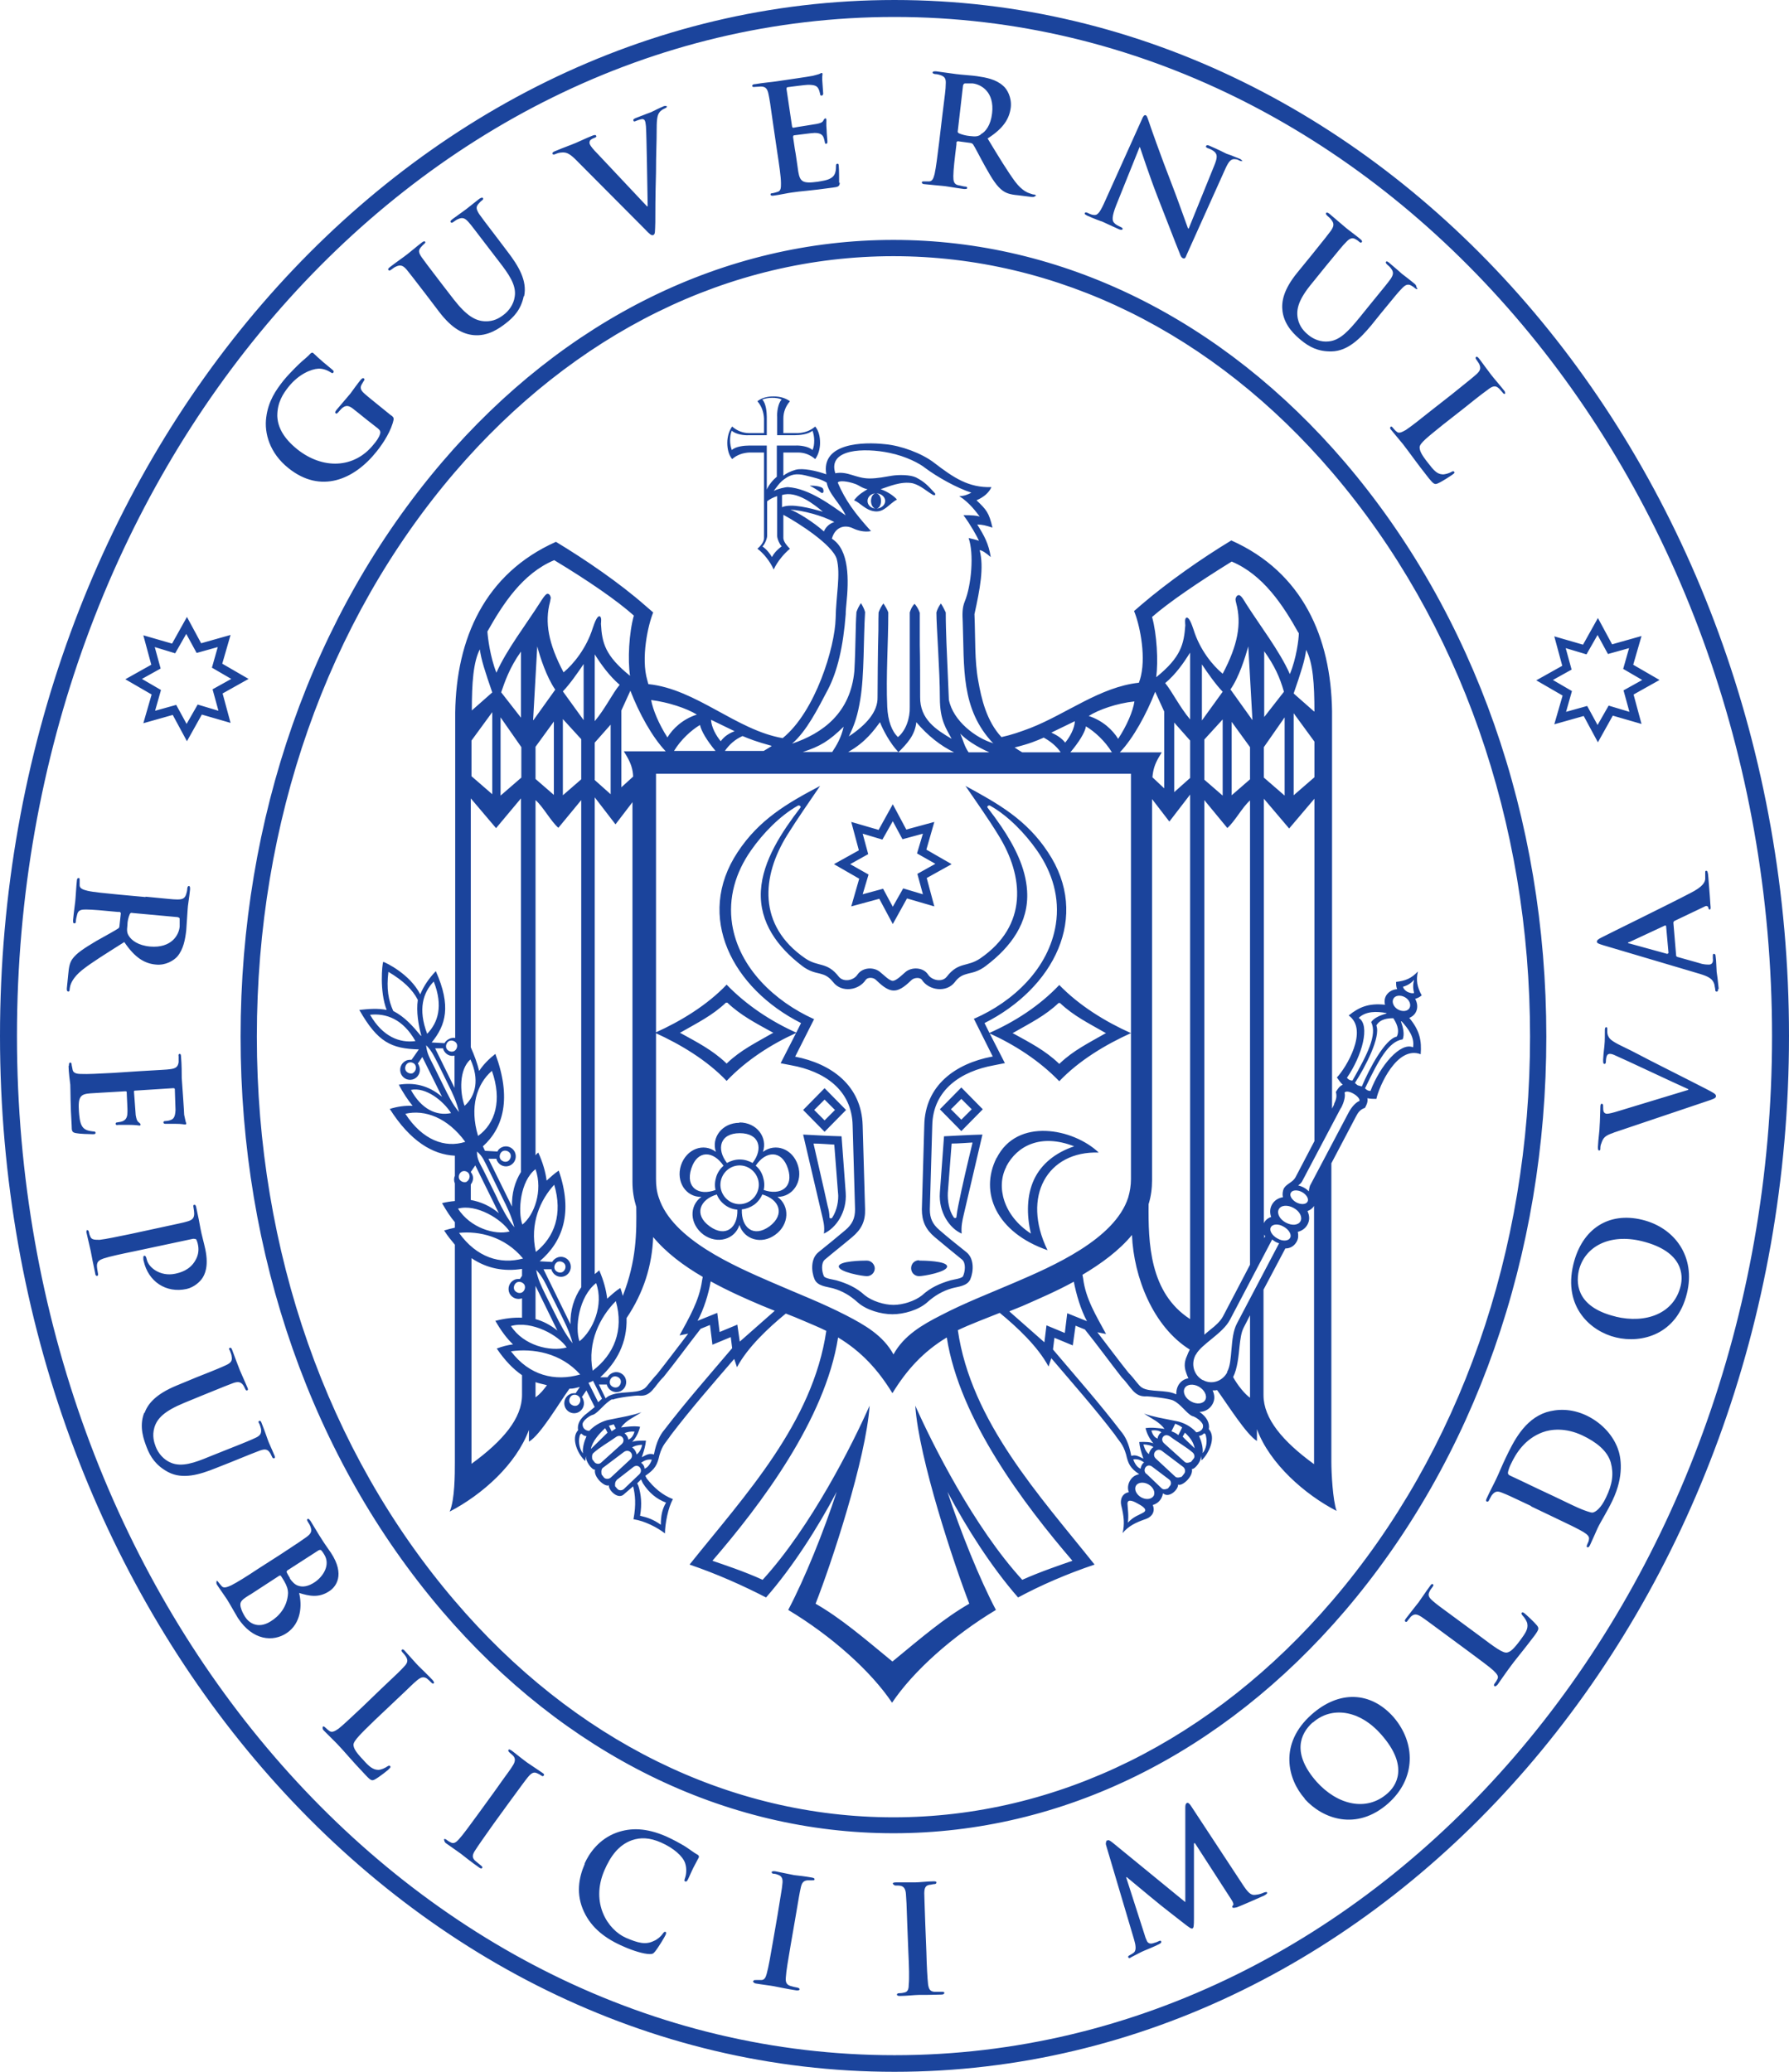
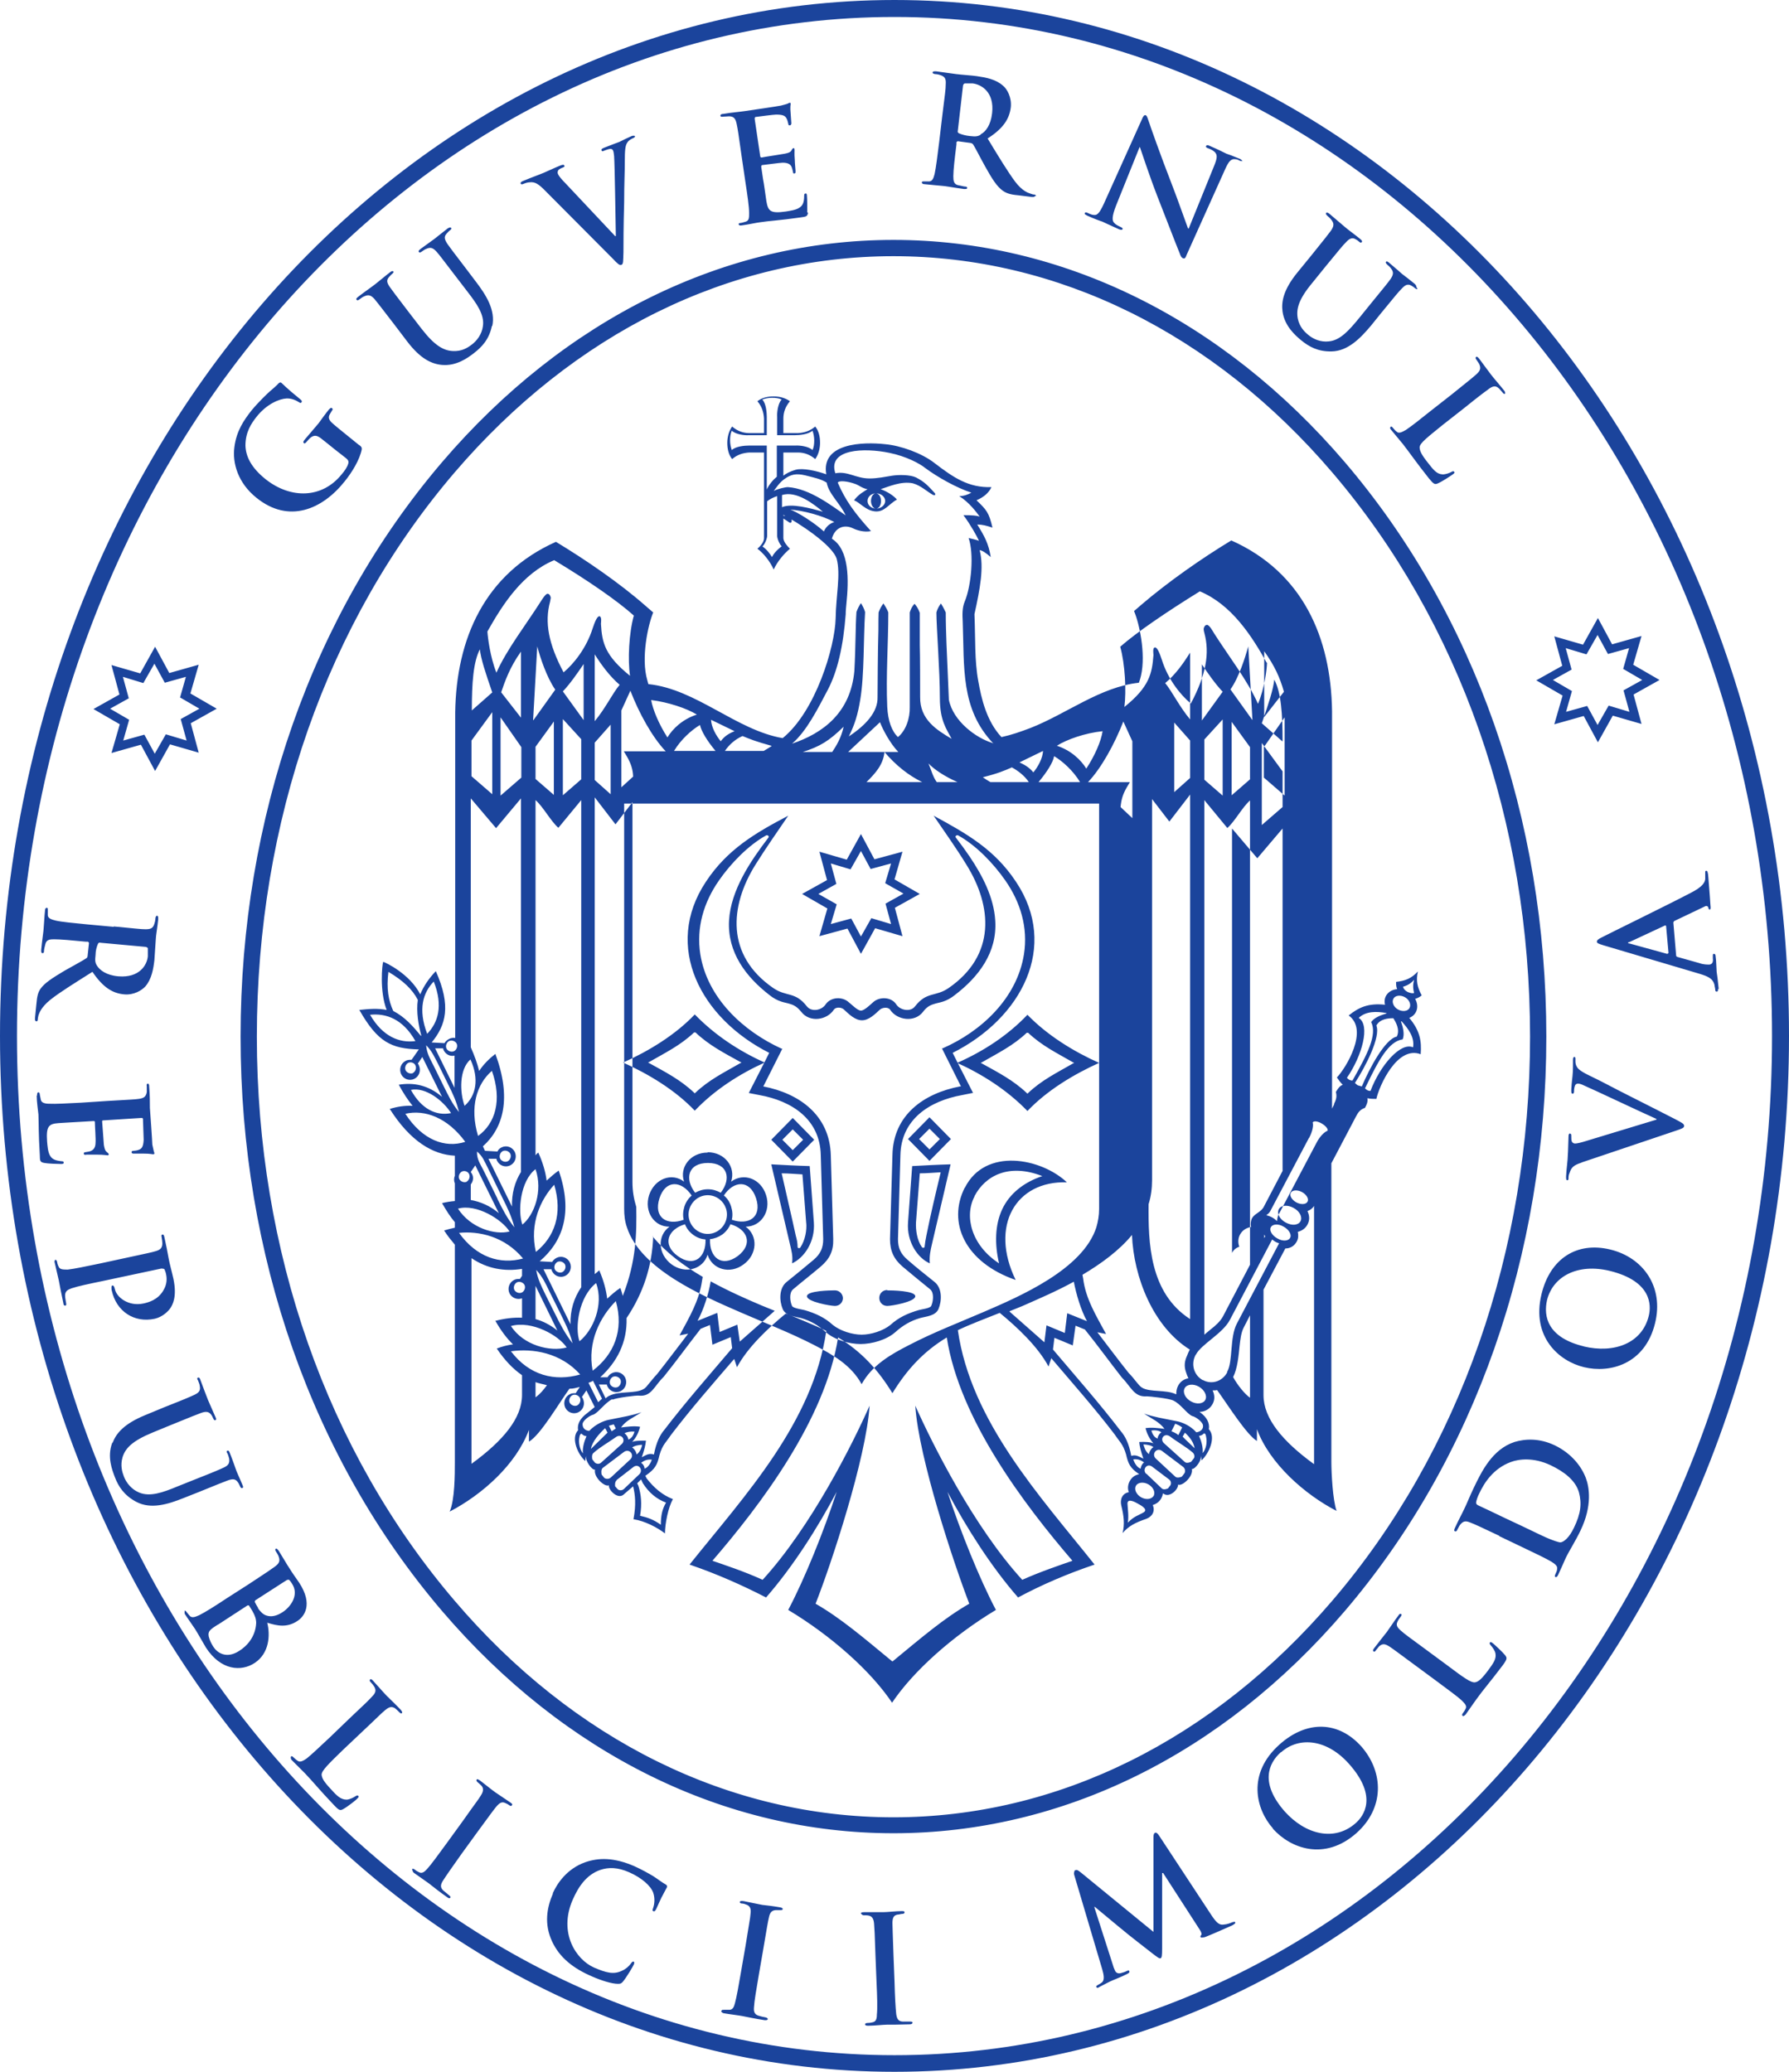
<svg xmlns="http://www.w3.org/2000/svg" id="Layer_2" data-name="Layer 2" viewBox="0 0 51.68 59.85">
  <defs>
    <style>
      .cls-1 {
        fill: #1b449c;
      }
    </style>
  </defs>
  <g id="Layer_1-2" data-name="Layer 1">
-     <path class="cls-1" d="m51.68,29.92C51.68,13.42,40.09,0,25.84,0S0,13.42,0,29.92s11.59,29.92,25.84,29.92,25.84-13.42,25.84-29.92m-.49,0c0,16.23-11.37,29.44-25.35,29.44S.49,46.16.49,29.92,11.86.49,25.84.49s25.35,13.21,25.35,29.44m-1.54-1.36c-.02-.22-.05-.45-.06-.5-.01-.13-.01-.32-.03-.45,0-.05-.02-.07-.05-.07-.03,0-.03.02-.03.07v.06c.02.13-.04.18-.11.18-.05,0-.16,0-.27-.04l-.64-.18s-.04-.01-.04-.04l-.08-.95s0-.03.03-.05l.88-.42c.05-.03.09,0,.1.03,0,.04.02.06.04.06.03,0,.03-.05.02-.13-.02-.34-.05-.65-.06-.8-.01-.16-.03-.19-.06-.19-.03,0-.03.02-.03.06,0,.05,0,.11,0,.18-.01.09-.06.22-.44.41-.63.33-2.33,1.16-2.56,1.28-.1.05-.13.08-.13.12,0,.04.05.06.18.1l2.8.83c.22.07.38.13.42.33,0,.03.02.09.02.13,0,.03.01.05.04.05.04,0,.04-.03.04-.08m-1.44-1.03s-.01.02-.03.02l-1.09-.3s-.04,0-.04-.02c0-.01.02-.02.04-.02l1.03-.48s.03,0,.03.02l.07.78Zm-.25-7.89l-.76-.44.24-.83-.85.24-.41-.76-.43.77-.83-.24.23.85-.75.42.76.44-.24.83.85-.24.41.76.43-.77.83.24-.23-.85.75-.42Zm-1.05-.32l.55.32-.54.3.17.62-.6-.18-.32.56-.3-.55-.61.17.17-.6-.55-.32.54-.3-.17-.62.6.18.32-.56.3.55.61-.17-.17.6Zm-3.41-7.95s.01-.05-.03-.09c-.1-.13-.31-.37-.37-.45-.07-.09-.23-.31-.35-.47-.04-.05-.07-.07-.09-.05-.02.02-.02.04.01.08.03.04.06.09.08.12.06.13.03.2-.08.3-.1.09-.2.17-.71.58l-.6.47c-.31.25-.58.46-.73.56-.11.06-.2.11-.26.05-.03-.02-.07-.06-.11-.11-.03-.04-.05-.05-.07-.03-.02.02-.02.05.02.09.11.13.28.34.34.41.21.27.37.51.75.99.14.17.17.18.26.14.12-.05.39-.23.43-.26.04-.03.06-.05.04-.07-.02-.03-.05-.02-.08,0-.07.04-.2.08-.27.07-.16-.01-.26-.14-.4-.32-.21-.26-.25-.37-.25-.46,0-.12.24-.3.67-.65l.6-.47c.51-.41.61-.48.72-.56.12-.09.2-.11.29-.03.04.03.08.09.11.12.03.04.05.06.08.04m-2.56-3.07s0-.05-.04-.09c-.13-.11-.34-.27-.38-.3,0,0-.2-.18-.37-.32-.05-.04-.07-.05-.09-.03-.02.02,0,.05.03.08.04.03.09.08.11.11.09.11.07.19-.01.31-.08.11-.16.21-.57.71l-.34.42c-.28.34-.54.64-.87.67-.24.03-.46-.07-.6-.19-.11-.09-.25-.23-.3-.47-.05-.27.02-.55.42-1.03l.38-.47c.42-.51.49-.6.59-.7.1-.11.18-.15.28-.09.05.03.07.04.1.07.03.03.06.04.08.01.02-.02,0-.05-.05-.09-.12-.1-.34-.26-.41-.32-.1-.08-.3-.26-.47-.4-.05-.04-.08-.05-.1-.03-.02.02,0,.05.03.08.05.04.1.09.12.12.09.11.07.19-.01.31-.08.11-.16.21-.57.72l-.4.49c-.4.49-.47.84-.43,1.13.06.42.37.69.54.83.22.18.48.33.88.32.47-.01.83-.38,1.14-.75l.29-.36c.42-.51.49-.6.59-.7.1-.11.18-.15.28-.09.05.03.07.04.1.07.04.03.06.04.08.02m-5.06-3.68s-.02-.05-.07-.07c-.19-.08-.35-.14-.39-.15-.08-.04-.26-.13-.47-.22-.06-.03-.1-.04-.12,0-.01.02,0,.04.05.06.06.02.15.06.2.11.08.08.08.17-.02.41l-.73,1.8h-.02c-.04-.1-.32-.9-.47-1.28-.32-.82-.64-1.73-.66-1.8-.04-.1-.05-.17-.09-.19-.04-.02-.08.03-.11.11l-1.05,2.33c-.15.34-.22.45-.33.44-.06,0-.13-.03-.19-.06-.04-.02-.07-.02-.08,0-.02.04.02.05.07.08.2.09.39.16.43.17.07.03.23.11.48.22.05.02.09.03.11,0,0-.02,0-.04-.05-.06-.06-.03-.14-.06-.19-.12-.07-.06-.07-.19.05-.5l.68-1.69h.01c.04.11.26.79.5,1.41.23.58.51,1.32.65,1.66.02.06.05.13.1.14.04.02.07-.01.1-.1l1.12-2.49c.1-.22.17-.29.29-.27.05,0,.08.02.12.04.05.02.08.02.09,0m-5.97,1.02s-.01-.04-.05-.04c-.03,0-.07-.01-.12-.03-.06-.02-.23-.07-.44-.35-.22-.3-.47-.71-.79-1.24.47-.3.63-.58.67-.9.03-.29-.11-.53-.22-.62-.21-.19-.49-.24-.76-.28-.13-.02-.45-.04-.6-.06-.09-.01-.35-.05-.58-.08-.06,0-.09,0-.1.03,0,.03.02.04.07.05.06,0,.13.02.16.03.14.05.16.12.15.27,0,.14-.02.26-.1.91l-.09.76c-.05.4-.09.73-.13.91-.03.12-.06.21-.15.22-.04,0-.09,0-.15,0-.05,0-.07,0-.07.03,0,.03.03.05.08.05.17.02.44.04.52.05.06,0,.38.06.62.09.06,0,.09,0,.09-.03,0-.02-.01-.04-.05-.04-.05,0-.14-.03-.21-.04-.13-.03-.14-.13-.14-.26,0-.18.04-.52.09-.92v-.06s.02-.03.04-.03l.37.05s.05.01.07.04c.05.07.21.39.35.64.2.36.34.58.51.7.1.07.21.11.44.13l.4.05c.05,0,.08,0,.09-.03m-1.57-1.77c-.08.05-.14.06-.31.04-.11-.01-.23-.04-.32-.08-.03-.02-.04-.03-.03-.08l.15-1.3s.01-.05.05-.06c.04,0,.12,0,.23,0,.25.03.63.25.56.86-.04.35-.19.54-.33.61m-2.52,3.05c-4.87,0-9.5,2.28-13.04,6.42-3.75,4.39-5.82,10.28-5.82,16.59s2.07,12.2,5.82,16.59c3.54,4.14,8.17,6.42,13.04,6.42s9.5-2.28,13.04-6.42c3.75-4.39,5.82-10.28,5.82-16.59s-2.07-12.2-5.82-16.59c-3.54-4.14-8.17-6.42-13.04-6.42m12.68,6.72c3.68,4.31,5.71,10.09,5.71,16.29s-2.03,11.99-5.71,16.29c-3.45,4.03-7.95,6.26-12.68,6.26s-9.24-2.22-12.68-6.26c-3.68-4.31-5.71-10.09-5.71-16.29s2.03-11.99,5.71-16.29c3.45-4.03,7.95-6.25,12.68-6.25s9.24,2.22,12.68,6.25m.06,18.23l-.07.14c0-4.12,0,2.17,0-7.81v-3.67c-.03-2.13-.85-4.01-2.91-4.93-.86.52-1.83,1.2-2.59,1.85l-.22.19c.14.32.35,1.22.2,1.87-.02.09-.03.11-.06.2-1.12.12-2.09.9-3.14,1.31-.29.11-.55.2-.83.26-.43-.46-.58-1.11-.67-1.62-.11-.59-.08-1.23-.11-1.93.16-.73.28-1.35.15-1.85.08.01.18.08.32.2-.06-.39-.19-.62-.39-.94.14,0,.26.03.44.09-.1-.44-.18-.52-.46-.79.21-.09.36-.22.43-.38-.66.02-1.09-.27-1.65-.7-.36-.28-.97-.5-1.42-.54-.63-.07-1.86-.04-1.7.87-.28-.1-.68-.19-.89-.13-.14.04-.28.11-.35.17v-.67h.42c.18,0,.35.06.5.19.09-.12.14-.3.14-.47,0-.18-.04-.35-.14-.47-.15.13-.32.18-.5.19h-.42v-.42c0-.18.06-.35.19-.5-.12-.09-.29-.14-.47-.14-.18,0-.35.04-.47.14.13.15.18.32.19.5v.42h-.42c-.18,0-.35-.06-.5-.19-.09.12-.14.3-.14.47,0,.18.04.35.14.47.15-.13.32-.18.5-.19h.42v.19s0,0,0,0c0,.79,0,1.48,0,2.29,0,.11-.11.23-.19.3.17.12.37.37.47.6.11-.24.31-.47.47-.6-.07-.07-.18-.19-.19-.3,0-.19,0-.49,0-.68.43.23,1.41.86,1.54,1.27.12.45-.02,1.06-.03,1.72-.02.83-.58,2.69-1.53,3.46-1.34-.23-2.5-1.42-3.88-1.56l-.03-.11c-.19-.64.02-1.6.17-1.96l-.22-.19c-.75-.66-1.73-1.33-2.59-1.85-2.06.92-2.88,2.8-2.91,4.93v9.4c-.06-.01-.13,0-.18.03-.06.03-.1.07-.13.12l-.37-.02c.41-.5.57-1.05.12-2.06-.19.2-.34.41-.45.67-.3-.59-1-.92-1.07-.94-.03.07-.11.85.1,1.39-.26-.05-.51-.03-.79,0,.53.93.92,1.12,1.72,1.14l-.21.3c-.06,0-.12,0-.17.03-.14.07-.2.24-.13.39.07.14.24.2.38.13.14-.07.2-.24.13-.39,0-.02-.02-.03-.03-.05l.13-.19.57,1.15c-.4-.34-.82-.42-1.25-.35.13.24.26.44.4.61-.22-.01-.44.02-.66.09.59.93,1.24,1.32,1.88,1.35v.58c-.03.07-.03.15,0,.22v.51c-.12.01-.25.03-.37.06.12.21.24.4.37.55v.16c-.1.02-.21.05-.31.08.1.16.21.29.31.41v6.29c0,.33,0,1.08-.15,1.42.94-.49,1.92-1.36,2.29-2.36v.34c.33-.19.86-1.1,1.17-1.53.13,0,.16-.02.3-.05l-.12.18c-.06,0-.12,0-.17.03-.14.07-.2.24-.13.39.07.14.24.2.38.13.14-.07.2-.24.13-.39,0-.02-.02-.03-.03-.05l.13-.19.24.48-.21.17c-.22.16-.3.33-.27.5-.22.23,0,.71.21.89,0-.05.01-.12.03-.14-.05.11.15.4.25.39-.05.21.28.51.4.45-.02.13.24.4.41.28h0s.29-.25.29-.25c.06.24.09.53.01.95.33.05.69.24.91.41,0-.27.09-.75.23-.99-.31-.12-.55-.33-.76-.6l-.04-.08h.01c.28-.19.34-.32.4-.59.09-.31.2-.38.33-.58.58-.76,1.21-1.48,1.83-2.2l.08.24c.31-.58.91-1.14,1.41-1.55.18.07.36.14.54.22.21.09.43.18.63.28-.39,2.66-2.35,4.75-3.95,6.75.79.27,1.53.6,2.21.95.77-.88,1.49-2.01,2.04-3.05-.38,1.16-.92,2.5-1.4,3.41,1.25.75,2.39,1.77,3,2.68.61-.91,1.75-1.93,3-2.68-.48-.91-1.02-2.26-1.4-3.41.55,1.04,1.27,2.17,2.04,3.05.67-.36,1.41-.68,2.21-.95-1.57-1.97-3.57-4.13-3.95-6.77.19-.09.38-.17.58-.25.21-.08.42-.17.63-.25.5.41,1.1.97,1.41,1.55l.08-.24c.62.73,1.25,1.44,1.83,2.2.13.2.24.27.33.58.06.26.11.39.38.57-.12.02-.22.09-.28.21-.05.1-.06.21-.02.31-.19.03-.26.21-.22.38.08.32.1.54.04.8.17-.2.36-.3.68-.41.17-.06.27-.22.19-.4.1-.03.19-.09.25-.2.02-.04.04-.09.04-.13h.02c.17.14.44-.13.42-.26.12.06.45-.24.4-.45.1.01.31-.28.25-.39.02.03.03.1.03.14.21-.19.43-.67.21-.9.03-.17-.05-.35-.27-.5.15,0,.3-.08.38-.23.07-.13.06-.26,0-.39.05,0,.09,0,.13-.01.31.43.85,1.29,1.15,1.47v-.34c.37,1,1.39,1.89,2.3,2.36-.11-.32-.15-1.09-.15-1.42v-8.62l.71-1.35c.06-.12.13-.21.26-.25.05-.09.09-.18.07-.28.09.02.18.02.26.02.08-.37.6-1.55,1.28-1.29.03-.38-.02-.68-.33-1.05.23-.09.29-.34.17-.55.07-.02.13-.05.19-.1-.13-.24-.17-.43-.11-.69-.19.2-.36.27-.63.3,0,.07,0,.14.03.21-.24.02-.41.21-.35.45-.48-.05-.75.07-1.05.31.59.42-.08,1.52-.34,1.79.05.07.1.15.17.21-.1.04-.15.13-.2.21.04.14,0,.24-.06.36m-26.59-.91c-.08.04-.18,0-.22-.07-.04-.08,0-.18.07-.22.08-.04.18,0,.21.07.04.08,0,.18-.07.22m.07-.92c-.45.06-.94-.12-1.31-.76.46-.05.95.12,1.31.76m.16-.15c-.24-.29-.47-.55-.8-.72-.14-.31-.2-.64-.14-1.13.42.25.69.5.85.81-.05.34.02.74.1,1.03m27.89-.64c-.17.05-.36.12-.45.25.18.37-.11.93-.54,1.69-.07,0-.12-.03-.16-.08.44-.64.68-1.52.34-1.73.21-.2.52-.19.8-.14,0,0,0,.01.01.02m.6-.63c-.07-.04-.12-.09-.13-.15.15-.04.25-.12.32-.2-.03.11-.04.23,0,.38-.05.02-.12,0-.19-.03m-.27.51c-.13-.07-.19-.21-.14-.31.05-.1.2-.12.33-.05.13.07.19.21.14.31-.05.1-.2.12-.33.05m-.95,2.26c.38-.79.67-1.34,1.08-1.4.06-.15.01-.35-.05-.52,0,0,.02,0,.02,0,.19.21.38.46.33.75-.36-.16-.95.52-1.23,1.26-.07,0-.12-.03-.16-.08m-.09-.05s-.08-.02-.11-.03c-.03-.01-.05-.04-.09-.07.31-.48.75-1.33.62-1.66.11-.2.36-.21.49-.21.07.11.2.33.1.53-.34.07-.79.92-1.01,1.44m-2.84,8.92v-3.05l.63-1.19c.14,0,.26-.07.33-.2.05-.09.05-.19.03-.28.12-.03.22-.1.28-.21.07-.13.06-.26,0-.39.08-.03.15-.08.19-.15v7.46c-.91-.66-1.46-1.32-1.46-1.99m.44-5.37c.06-.12.25-.14.43-.04.17.09.26.26.2.38-.06.12-.25.14-.43.04-.17-.09-.26-.26-.2-.38m.14.5c.15.08.24.23.19.32-.05.1-.22.11-.37.02-.15-.08-.24-.23-.19-.32.05-.1.22-.11.37-.02m.21-.98c.04-.08.19-.09.32-.02.13.07.21.2.16.28-.04.08-.19.09-.32.02-.13-.07-.21-.2-.16-.28m-1.67,5.33c.13-.26.16-.62.19-.92.02-.16.04-.37.12-.52l.18-.35v2.38c-.13-.08-.37-.37-.49-.6m-.88.09c-.25-.14-.34-.45-.21-.71,0,0,.01-.02.02-.03.16-.3.77-.6.98-1l1.22-2.32c.06.05.12.09.2.11l-1.22,2.32c-.21.4-.11,1.1-.28,1.39,0,0,0,.01,0,.02-.14.26-.45.36-.7.22m2.36-19.14v2.26l-.6-.52v-.88l.6-.86Zm-.59,0v-1.91c.3.42.45.75.57,1.17l-.57.73Zm0,15.04v-.1s.02.03.03.05l-.03.05Zm-1.2-14.98v2.2l-.53-.46v-1.16l.53-.58Zm-.6.03v-1.62c.16.24.39.57.6.79l-.6.83Zm.73,3.11c.22-.19.44-.61.66-.8v1.15h0v12.26s-.78,1.49-.78,1.49c-.08.15-.23.28-.36.38-.06.05-.12.1-.18.15v-14.33h0v-1.11s.66.8.66.8Zm.13-.95v-2.12l.53.73v.93l-.53.46Zm-.04-3.05c.25-.35.43-.93.52-1.25l.12,2.13-.63-.88Zm-1.13,20.56c-.17-.09-.25-.26-.19-.38.06-.12.25-.14.41-.05.16.09.25.26.19.38s-.25.14-.41.05m-1.13-6.41v-10.99l.5.65.6-.78v1.32h0v13.83c-1.18-.76-1.21-2.22-1.2-3.32.07-.22.1-.46.1-.69m-1.34,4.42c-.27-.5-.58-1-.65-1.58l-.02-.11c.54-.32,1.06-.7,1.43-1.15.05,1.22.61,2.65,1.67,3.31-.03.06-.06.12-.08.18-.07.15-.09.3-.03.47.02.06.04.12.07.18-.13.02-.24.1-.3.22-.04.08-.05.16-.05.24,0,0,0,0-.01,0-.29-.14-.75-.05-.98-.19-.05-.03-.11-.1-.15-.15-.08-.1-.15-.19-.24-.28-.28-.35-.63-.82-.9-1.17l.25.05Zm1.98-15.63v-2.01l.46.52v1.08l-.46.41Zm-.26-3.15c.31-.26.53-.58.72-.88v1.93c-.31-.37-.51-.79-.72-1.05m.98,21.74c.06,0,.1-.03.14-.07.03,0,.05.02.06.09.04.17,0,.37-.1.48.02-.16-.04-.36-.1-.49m-.41.75l-.6-.54c-.14-.12,0-.32.17-.2.21.16.45.29.65.46.06.05.07.14.03.18l-.07.09s-.12.06-.18.01m-.07-.73s.04-.07.07-.12c.17.16.25.29.28.45-.11-.11-.25-.23-.35-.34m-.12-.04c-.06-.05-.12-.08-.2-.11l.11-.22c.07.03.14.06.2.11l-.11.22Zm-.65.68c-.14-.13.03-.34.18-.22l.61.46c.06.05.07.14.03.19l-.07.09s-.13.06-.19,0l-.56-.52Zm.05-.58c-.12-.04-.16-.17-.18-.23.11-.02.23,0,.29.05-.05.03-.11.11-.11.19m-.33,1.01c-.12-.12.02-.32.17-.21l.49.37c.06.04.07.12.04.17l-.07.09s-.12.06-.18,0l-.45-.43Zm.08-.57c-.11-.08-.14-.22-.16-.28.1,0,.24.03.29.08-.05.02-.12.12-.13.2m-.32,1.43c.07.04.31.16.17.25-.15.09-.28.11-.46.3.03-.2,0-.37-.01-.55,0-.17.23-.04.3,0m.3-.56c.14.08.21.22.16.33-.06.1-.21.13-.36.05-.14-.08-.21-.22-.16-.33.05-.1.21-.13.36-.05m-.43-.72c.16-.02.25.05.31.09-.05.03-.09.1-.1.18-.12-.04-.19-.2-.21-.26m-2.32-3.2l.04-.32.53.22.08-.57.27.11c.37.46.71.93,1.07,1.39.27.27.35.57.72.54.07,0,.64.06.76.12.22.1.39.38.55.45.1.02.29.16.31.26.02.1-.05.19-.19.21-.18-.2-.41-.29-.56-.32-.44-.09-.66-.12-.95-.22.24.16.43.23.59.44-.15-.02-.39-.05-.55-.02.04.15.11.3.23.44-.08-.04-.25-.05-.41-.04.01.12.05.28.12.48-.15-.07-.22-.12-.35-.08-.07-.37-.18-.57-.3-.71-.62-.81-1.3-1.58-1.96-2.36m-1.25-1.11c.12-.05.25-.1.37-.15.45-.2.97-.42,1.48-.7.07.36.2.81.38,1.14l-.57-.23-.07.57-.53-.22-.06.49-1.01-.89Zm-4.96.76c.68.41,1.16.94,1.57,1.61.41-.67.89-1.2,1.57-1.61.37,2.37,2.24,4.83,3.63,6.45-.29.1-.94.32-1.45.55-1.4-1.53-2.6-3.93-3.09-5.03.1,1.52,1.12,4.58,1.56,5.72-.73.42-1.37.97-2.22,1.67-.85-.7-1.49-1.25-2.22-1.67.45-1.14,1.46-4.19,1.56-5.72-.49,1.11-1.69,3.5-3.09,5.03-.52-.24-1.16-.45-1.45-.55,1.39-1.61,3.26-4.08,3.63-6.45m-3.42-.14l-.07-.57-.57.23c.18-.33.32-.78.38-1.14.51.28,1.03.51,1.48.7.12.05.25.1.37.15l-1.01.89-.07-.49-.53.22Zm-3.61-17.66v-1.93c.19.3.42.62.72.88-.21.25-.41.68-.72,1.05m.46.1v2.01l-.46-.41v-1.08l.46-.52Zm.63,2.23v10.98c0,.26.04.49.11.72.01.74.01,1.55-.39,2.57-.02-.08-.04-.15-.07-.23-.14.09-.26.2-.38.31-.03-.25-.1-.52-.23-.82-.04.04-.08.07-.13.11v-13.77l.6.78.49-.64Zm-.48,14.42c.24.85-.06,1.55-.67,2.01-.16-.83.22-1.56.67-2.01m1.07-1.86c.38.46.89.84,1.44,1.16l-.02.11c-.08.58-.38,1.08-.65,1.58l.25-.05c-.27.35-.63.83-.9,1.17-.09.09-.16.19-.24.28-.04.05-.09.12-.15.15-.23.14-.69.05-.98.19-.03.01-.05.03-.07.04l-.05.04s0-.02-.01-.03l-.18-.37h.23s.01.05.02.06c.07.14.24.2.38.13.14-.07.2-.24.13-.39-.07-.14-.24-.2-.38-.13-.06.03-.1.07-.13.12h-.21c.48-.44.78-1,.76-1.71.49-.73.74-1.51.77-2.37m-1.17,4.07c.08-.04.18,0,.22.07.04.08,0,.18-.07.22-.08.04-.18,0-.22-.07-.04-.08,0-.18.07-.22m.92,2.66c0-.08-.05-.15-.1-.18.06-.04.15-.11.31-.09-.02.06-.09.22-.21.26m-.21.42l.11-.11.05.11c.18.28.4.46.67.56-.11.19-.15.37-.15.64-.21-.15-.38-.21-.6-.26.06-.34.03-.62-.05-.87l-.03-.06Zm-.02-.83c-.01-.08-.08-.18-.13-.2.06-.05.2-.08.29-.08-.01.06-.05.2-.16.28m-.58.74l.49-.38c.15-.11.29.09.17.21l-.45.43c-.06.05-.14.04-.18,0l-.07-.08s-.02-.12.04-.17m-.4-.36l.61-.46c.16-.12.33.09.18.22l-.56.52c-.06.05-.15.04-.19,0l-.07-.09s-.03-.14.03-.19m.74-.81c0-.08-.06-.16-.11-.19.06-.04.18-.06.29-.05-.02.06-.06.19-.18.23m-1.01.39c.2-.18.44-.31.65-.46.16-.12.3.08.17.2l-.6.54c-.06.05-.14.03-.18-.01l-.07-.09s-.03-.13.03-.18m.53-.63l-.08-.16.14-.04.06.12-.12.08Zm-.6.51c.04-.22.24-.44.41-.6.03.05.05.09.07.13-.11.11-.37.36-.48.47m-.13-.36c-.06.13-.12.33-.1.49-.09-.11-.14-.32-.1-.48.01-.06.03-.09.06-.09.04.04.08.07.14.07m.75-1.05c.12-.06.7-.13.76-.12.37.04.44-.27.72-.54.37-.46.71-.93,1.07-1.39l.27-.11.07.57.53-.22.04.32c-.67.79-1.34,1.55-1.96,2.36-.12.14-.23.35-.3.71-.13-.04-.2,0-.35.08.07-.2.11-.36.12-.48-.15,0-.32,0-.4.04.12-.13.19-.28.23-.44-.16-.03-.4,0-.55.02.15-.21.35-.28.59-.44-.29.1-.51.13-.95.22-.15.03-.38.13-.56.32-.13-.01-.2-.1-.19-.21.02-.1.21-.24.31-.26.16-.07.33-.34.55-.45m-.69-.47c.05-.02.09-.03.13-.06l.26.52-.11.1-.28-.56Zm-.26-1.2c-.14-.39-.02-1.29.48-1.68.23.63-.09,1.37-.48,1.68m-1.68-17.16v.88s-.6.52-.6.52v-2.26l.6.86Zm-.58-1.59c.1-.29.24-.71.57-1.17v1.91l-.57-.73Zm-.85,13.91s-.02-.03-.03-.05l.13-.19.68,1.38c-.25-.21-.53-.33-.81-.38v-.45c.07-.09.09-.21.03-.31m.74.72l-.4-.81c-.1-.2-.2-.33-.19-.55.17.14.22.3.32.49l.4.82c.16.32.27.54.36.88-.21-.26-.34-.52-.49-.82m-.16-3.7c.3.85.1,1.52-.4,1.88-.25-.83-.04-1.5.4-1.88m-.37,0c-.05-.21-.13-.43-.24-.68v-7.19l.73.86.72-.86v10.79c-.18.29-.27.62-.26,1l-.68-1.38h.23s.01.05.02.06c.07.14.24.2.38.13.14-.07.2-.24.13-.39-.07-.14-.24-.2-.38-.13-.06.03-.1.07-.12.12l-.36-.02-.06-.13c.6-.54.83-1.4.36-2.67-.18.14-.34.3-.46.48m.67,2.33c.08-.04.18,0,.22.07.04.08,0,.18-.07.22-.08.04-.18,0-.22-.07-.04-.08,0-.18.07-.22m.95.52c.22.63-.04,1.33-.38,1.6-.14-.39-.06-1.26.38-1.6m.54.45c.25.84.01,1.51-.53,1.94-.19-.82.14-1.52.53-1.94m.09,4.21c-.2-.16-.41-.27-.63-.33v-.96l.63,1.29Zm-.61-1.75c.18.19.28.41.39.64l.26.52c.16.33.31.6.4.96-.22-.28-.36-.56-.52-.88l-.27-.54c-.11-.23-.22-.44-.26-.7m.88,2.24c-.48.13-1.25-.06-1.61-.62.61-.17,1.39.28,1.61.62m-1.29-1.59c-.08.04-.18,0-.22-.07-.04-.08,0-.18.07-.22.08-.04.18,0,.22.07.04.08,0,.18-.07.22m.39-15.76l.53-.73v2.12l-.53-.46v-.93Zm-.07-.77l.12-2.13c.08.31.27.89.52,1.25l-.63.88Zm.73,3.11l.66-.8v.34s0,13.73,0,13.73c-.21.31-.32.66-.31,1.07l-.78-1.59h.23s.01.05.02.06c.07.14.24.2.38.13.14-.07.2-.24.13-.39-.07-.14-.24-.2-.38-.13-.06.03-.1.07-.13.12l-.36-.02h0c.67-.57.97-1.41.55-2.62-.13.09-.24.19-.35.29-.03-.25-.11-.52-.24-.81-.03.02-.06.05-.08.08v-10.26c.22.19.44.61.66.8m-.03,12.54c.08-.04.18,0,.22.07.04.08,0,.18-.07.22-.08.04-.18,0-.22-.07-.04-.08,0-.18.07-.22m.16-13.48v-2.2l.53.58v1.16l-.53.46Zm0-3c.21-.22.43-.54.6-.79v1.62s-.6-.83-.6-.83Zm.49,20.4c.04.08,0,.18-.07.22-.08.04-.18,0-.22-.07-.04-.08,0-.18.07-.22.08-.04.18,0,.22.07m-1.28-.45c.06.03.27.07.33.09-.1.13-.17.23-.33.35v-.44Zm-.71-.89c.63-.09,1.44.04,2,.67-.73.21-1.47.03-2-.67m-1.14-2.69c.46.31.96.39,1.46.31v.2l-.06.09c-.06,0-.12,0-.17.03-.14.07-.2.24-.13.39.07.13.22.19.36.14v.56c-.25-.01-.5.02-.77.09.16.28.33.51.51.68-.16.02-.31.06-.47.12.23.34.47.59.73.77v.57c0,.67-.54,1.32-1.46,1.99v-5.92Zm-.36-.73c.57-.06,1.32.1,1.85.74-.66.18-1.34-.03-1.85-.74m-.03-.7c.53-.15,1.27.31,1.49.66-.42.11-1.13-.1-1.49-.66m.26-.78c-.08.04-.18,0-.22-.07-.04-.08,0-.18.07-.22.08-.04.18,0,.21.07.04.08,0,.18-.07.22m-.04-1.15c-.58.19-1.24-.05-1.73-.81.56-.13,1.22.11,1.73.81m-.41-.83c-.43.09-.86-.12-1.16-.67.43-.09.94.32,1.16.67m-.69-2.29c-.27-.71-.12-1.19.19-1.51.28.71.12,1.19-.19,1.51m.79.64v.92l-.56-1.14h.23s.01.05.02.06c.06.12.19.18.31.15m-.01-.13c-.08.04-.18,0-.22-.07-.04-.08,0-.18.07-.22.08-.04.18,0,.22.07.04.08,0,.18-.07.22m.14,1.76c-.2-.24-.31-.48-.45-.76l-.28-.57c-.11-.22-.2-.36-.22-.6.17.17.24.34.35.55l.28.57c.15.3.24.49.32.81m.33-1.52c.26.57.16,1.05-.17,1.34-.14-.39-.16-1.05.17-1.34m.03-9.21l.6-.82v2.37l-.6-.52v-1.03Zm.24-2.65c.03.29.16.68.36,1.26l-.59.52c0-.78.04-1.41.24-1.78m4.44-.96c-.14.5-.18,1.28-.11,1.74-.72-.58-.81-.95-.84-1.5,0-.04.03-.2-.04-.22-.07-.01-.14.17-.2.35-.18.57-.55,1.03-.84,1.27-.44-.83-.55-1.45-.39-2.04,0-.02.02-.09.02-.11,0-.03-.03-.12-.09-.12-.06-.01-.19.21-.21.24-.4.63-.98,1.38-1.27,2.04-.18-.45-.25-1.02-.26-1.19.45-.8,1.02-1.68,1.93-2.06.98.59,1.82,1.17,2.3,1.6m.93,3.92h-1.22l.09.15c.12.21.17.37.18.58l-.34.31v-2.22l.26-.57c.25.65.63,1.34,1.02,1.75m.9-1.06c-.41.13-.7.41-.85.66-.25-.39-.42-.8-.47-1.08.49.06,1.03.24,1.32.42m.09.3c.04.18.2.45.45.75h-1.2c.2-.33.5-.6.75-.75m1,.18c-.16.06-.3.15-.4.29-.14-.17-.27-.41-.28-.62l.68.33Zm1.07.43c-.08.05-.16.1-.23.14h-1.12c.12-.18.3-.34.51-.43.22.09.39.16.83.28m.55-6.82c.34.02.93.17,1.27.36-.13.04-.24.13-.3.27-.3-.27-.77-.56-.97-.63m-.24-.42c.42-.14.94.28,1.18.48-.36-.1-.91-.25-1.18-.13,0-.14,0-.22,0-.35m-.56,1.48c.06-.06.13-.22.13-.3,0-.37,0-.63,0-1,.07-.06.19-.12.29-.15,0,.38,0,.77,0,1.15,0,.08.07.24.13.3-.1.08-.2.16-.28.31-.06-.1-.15-.22-.28-.31m.42-2.91v.9c-.1.08-.23.23-.29.37v-.94h0v-.31s0-.02,0-.02h-.52c-.11,0-.38.02-.49.13-.03-.08-.05-.18-.05-.28,0-.1.01-.2.05-.28.11.11.38.14.49.13h.09s.43,0,.43,0v-.53c0-.12-.02-.39-.13-.5.08-.03.18-.05.28-.05.1,0,.2.01.28.05-.11.11-.14.39-.13.5v.09h0v.44h.43s0,0,0,0h.09c.11,0,.38-.02.5-.13.03.08.05.18.05.28,0,.1-.01.2-.05.28-.11-.11-.38-.14-.5-.13h-.52Zm1.98,2.01c-.38-.26-1.03-.77-1.66-.81-.08,0-.29.05-.41.11.08-.1.17-.25.32-.35.18-.13.33-.16.59-.1.23.06.45.1.62.21.06.33.39.6.55.95m4.24,6.57c-.47-.14-1.14-.63-1.26-1.25-.01-.31-.06-1.34-.07-1.64-.01-.3-.02-.56-.02-.88-.07-.15-.12-.23-.14-.26-.06.08-.11.18-.13.26,0,.41.1,1.69.1,2.47,0,.66.19.89.34,1.18-.44-.26-.92-.56-.91-1.21,0-.33,0-1.17-.01-1.5,0-.32,0-.59,0-.93-.04-.11-.09-.19-.15-.26-.08.08-.11.16-.14.25v2.73c.01.32-.11.68-.34.87-.18-.17-.29-.47-.31-.87-.04-.91.03-1.81.03-2.73-.02-.07-.1-.2-.14-.26-.05.06-.11.17-.14.26-.01.28,0,.44-.01.71s-.02,1.48-.02,1.74c.01.42-.33.8-.83,1.13.18-.36.26-.64.33-1.06.12-.71.09-1.76.14-2.53-.02-.08-.07-.18-.12-.26-.06.09-.1.17-.13.26-.03.44-.02.97-.06,1.7-.11,1.21-.91,1.8-1.8,2.1.42-.36.74-1,1.04-1.57.27-.52.44-1.24.51-2.17,0-.1.01-.2.02-.3.07-.68.09-1.56-.42-1.88.09-.33.36-.42.61-.3.12.06.33.12.52.08-.48-.53-.74-.89-.96-1.4.04-.07.29-.04.51.04.11.04.21.13.35.15-.12.08-.24.13-.39.32.18.07.33.29.6.32.28.03.4-.21.64-.34-.08-.1-.27-.23-.47-.3.22-.07.59-.24.93-.17.24.07.38.22.59.34.02,0,.03,0,.05,0,.01-.01.01-.03,0-.05-.21-.23-.3-.33-.55-.46-.17-.08-.5-.08-.69-.05-.19.03-.42.08-.65.08-.4,0-.63-.22-.99-.15-.23-.71.84-.74,1.56-.59.49.1.88.31,1.04.44.35.26.9.57,1.33.71-.09.05-.21.1-.35.1.3.19.49.46.59.59-.09-.03-.23-.04-.47-.04.21.28.39.61.45.74-.08-.03-.22-.06-.3-.08.16.45.08,1.37-.11,1.83-.08.19-.07.39-.06.59.05,1.31-.07,2.52.89,3.52m-3.54-7.01c0,.11.06.21.13.22-.13-.01-.23-.1-.23-.22s.1-.21.23-.22c-.07.01-.13.1-.13.22m.29,0c0-.12-.06-.21-.14-.22h0c.14,0,.26.1.26.22s-.12.22-.26.22h0c.08,0,.14-.1.14-.22m-1.08,6.52c-.07.32-.21.55-.33.73h-.85c.5-.16.76-.32,1.18-.73m1.05-.13c.08.21.29.61.53.86h-1.45c.51-.28.77-.66.92-.86m1.05,0c.33.39.7.68,1.09.87h-1.61c.25-.25.48-.49.52-.87m2.12.87h-.61c-.12-.17-.15-.33-.24-.54.15.16.45.37.84.54m1.56-.43c.19.1.38.25.5.43h-1.11c-.07-.04-.15-.09-.22-.14.44-.11.62-.19.83-.28m.91-.48c-.01.21-.14.45-.28.62-.11-.14-.25-.22-.4-.29l.68-.33Zm.32.15c.25.15.55.42.75.75h-1.2c.25-.3.42-.57.45-.75m1.4-.72c-.04.28-.22.7-.47,1.08-.16-.26-.45-.53-.85-.66.28-.18.82-.37,1.32-.42m.6-.28l.26.57v2.22l-.34-.32c.02-.21.06-.36.18-.57l.09-.15h-1.21c.39-.41.77-1.11,1.02-1.75m4.15-1.7c0,.17-.07.74-.26,1.19-.29-.66-.87-1.41-1.27-2.04-.02-.03-.14-.26-.21-.24-.06,0-.09.09-.09.12,0,.02.01.08.02.11.16.59.05,1.21-.39,2.04-.29-.24-.66-.69-.84-1.27-.06-.18-.13-.36-.2-.35-.07.01-.04.18-.04.22-.04.54-.12.92-.84,1.5.06-.46.02-1.24-.12-1.74.48-.42,1.33-1,2.3-1.6.91.38,1.49,1.27,1.93,2.06m.45,2.27l-.59-.52c.2-.58.33-.97.36-1.26.2.37.24,1,.24,1.78m0,1.9l-.6.52v-2.37l.6.82v1.03Zm0,1.77h0v8.74l-.55,1.05c-.08.14-.25.18-.33.31-.04.08-.05.18-.03.26-.13.02-.25.09-.32.22-.06.11-.06.24-.02.35-.09.03-.17.09-.21.18h0s0-11.06,0-11.06v-1.2s.73.86.73.86l.73-.86v1.17Zm.77,7.78c.09-.17.13-.35.1-.44.03-.05.14-.04.26.03s.19.16.17.21c-.09.03-.22.16-.31.33l-1.12,2.12s-.03.1-.03.16c-.08-.08-.18-.14-.31-.17.04-.03.08-.06.11-.11l1.12-2.12Zm-6.07-9.65c0,2.5,0,4.99,0,7.49,0,1.41,0,2.82,0,4.22,0,.18-.03.36-.08.53-.39,1.21-2.2,1.99-3.27,2.45-.72.31-1.45.59-2.14.95-.53.27-1.07.58-1.37,1.13-.3-.55-.83-.85-1.37-1.13-.7-.36-1.43-.64-2.14-.95-1.08-.47-2.88-1.24-3.27-2.45-.06-.17-.08-.35-.08-.53v-11.71h13.75Zm-5.18,2.61l-.73-.42.23-.8-.81.22-.39-.73-.41.74-.79-.23.22.82-.72.4.73.42-.23.8.81-.22.39.73.41-.74.79.23-.22-.82.72-.4Zm-1-.31l.53.3-.52.29.16.59-.57-.17-.3.53-.28-.52-.59.16.17-.57-.53-.3.52-.29-.16-.59.57.17.3-.53.28.52.59-.16-.17.57Zm-5.5,3.79c-.56.59-1.33,1.06-2.07,1.39.73.33,1.5.79,2.07,1.39.57-.6,1.29-1.06,2.02-1.39h0c-.74-.33-1.45-.8-2.02-1.39m-.02.52h.02s.02,0,.02,0c.39.37.82.59,1.29.85l.04.02-.04.02c-.47.27-.9.48-1.29.85l-.02.02-.02-.02c-.39-.37-.82-.59-1.29-.85l-.04-.02.04-.02c.47-.27.9-.48,1.29-.85m.39,3.47c-.5,0-.82.43-.68.84-.35-.27-.85-.09-1.01.39-.15.48.15.92.59.91-.36.26-.34.79.06,1.09.4.29.91.14,1.04-.28.13.42.64.58,1.04.28.4-.29.42-.83.06-1.09.44,0,.74-.44.59-.91-.15-.48-.65-.66-1.01-.39.14-.42-.18-.85-.68-.85m.7,1.95c.03-.12.02-.25-.02-.38-.04-.13-.11-.24-.21-.32.28-.43.75-.47.93.08.18.55-.22.79-.7.62m-.63.56c.12-.01.25-.06.35-.13s.19-.18.24-.3c.49.14.67.57.21.92-.47.34-.82.03-.8-.48m-.59-.54c-.1-.29.06-.61.35-.71.27-.09.55.04.67.28.01.02.02.05.03.07.1.29-.06.61-.35.71-.29.1-.6-.06-.7-.35m-.13.11c.05.12.13.22.24.3.11.08.23.12.35.13.02.51-.33.82-.8.48-.47-.34-.28-.78.21-.92m.19-.83c-.09.08-.17.19-.21.32-.04.13-.05.26-.02.38-.48.18-.88-.06-.7-.62.18-.55.64-.51.93-.08m.47-.94c.58,0,.68.46.37.86-.11-.06-.23-.1-.37-.1s-.26.04-.37.1c-.31-.4-.21-.86.37-.86m2.45-1.3l-.62.63.62.63.62-.63-.62-.63Zm-.3.63l.3-.3.3.3-.3.3-.3-.3Zm.79.76c-.38-.01-.73-.03-1.11-.05.18.77.36,1.54.54,2.31.04.17.09.34.06.55.35-.16.67-.62.63-1.18l-.12-1.63Zm-.1,1.64c.02.21-.03.5-.17.71-.01.02-.03.02-.05.02-.02,0-.03-.02-.03-.04,0-.1-.02-.21-.05-.31-.13-.6-.28-1.23-.41-1.81.2,0,.4.02.6.03l.11,1.42Zm3.63.62c.18-.77.36-1.54.54-2.31-.38.01-.73.03-1.11.05l-.12,1.63c-.04.56.28,1.03.63,1.18-.02-.2.02-.38.06-.55m.25-2.06c-.14.58-.29,1.21-.41,1.81-.02.1-.04.21-.05.31,0,.02-.01.04-.03.04-.02,0-.04,0-.05-.02-.14-.2-.18-.49-.17-.71l.11-1.42c.2,0,.4-.02.6-.03m-.32-.33l.62-.63-.62-.63-.62.63.62.63Zm.3-.63l-.3.3-.3-.3.3-.3.3.3Zm.72,1.4c-.51,1.01,0,2.16,1.47,2.67-.76-1.56,0-2.87,1.48-2.82-.74-.7-2.36-1.02-2.95.16m.28.24c.31-.59.99-.96,1.96-.58-.54.18-.95.51-1.16.96-.21.45-.22,1.01-.09,1.56-.8-.52-1.01-1.36-.71-1.93m1.53-2.47c.57-.6,1.34-1.06,2.07-1.39-.74-.33-1.5-.8-2.07-1.39-.57.6-1.28,1.06-2.03,1.39h0c.73.33,1.45.79,2.03,1.39m.02-.52l-.02.02-.02-.02c-.39-.37-.82-.59-1.29-.85l-.04-.02.04-.02c.47-.27.9-.48,1.29-.85h.02s.02,0,.02,0c.39.37.82.58,1.29.85l.04.02-.04.02c-.47.27-.9.48-1.29.85m-1.59,0l-.45-.88-.14-.28c1.99-1,3.08-3.07,1.83-4.94-.62-.94-1.44-1.4-2.38-1.91.32.47.65.93.95,1.42.74,1.19.86,2.61-.52,3.56-.38.26-.63.09-.97.53-.13.17-.43.11-.54-.06-.14-.22-.49-.23-.67-.06-.07.06-.25.24-.35.24-.1,0-.27-.18-.35-.24-.18-.17-.52-.16-.67.06-.11.17-.4.23-.54.06-.34-.44-.59-.27-.97-.53-1.38-.95-1.26-2.37-.52-3.56.3-.48.63-.95.95-1.42-.95.5-1.76.97-2.38,1.91-1.24,1.87-.15,3.94,1.83,4.94l-.14.28s0,0,0,0h0l-.45.88.31.06c.94.17,1.75.7,1.77,1.74.02.81.05,1.61.07,2.42,0,.26-.08.43-.28.6-.26.22-.52.43-.78.64-.22.18-.21.54-.11.78.09.2.34.21.53.26.28.08.5.21.72.41.25.22.67.34,1,.34.33,0,.75-.12,1-.34.21-.19.44-.33.72-.41.18-.05.44-.06.53-.26.1-.24.11-.6-.11-.78-.26-.21-.53-.42-.78-.64-.2-.17-.28-.34-.28-.6.02-.81.05-1.61.07-2.42.02-1.04.84-1.57,1.78-1.74l.3-.06Zm-.38-.19c-1.04.2-1.93.82-1.95,1.99-.02.81-.05,1.61-.07,2.42,0,.34.11.58.37.8.26.22.52.43.79.65.12.1.09.35.03.48-.03.07-.3.1-.36.12-.31.09-.58.21-.82.43-.21.17-.56.28-.83.28-.27,0-.62-.11-.83-.28-.24-.22-.51-.34-.82-.43-.07-.02-.33-.05-.36-.12-.06-.13-.09-.38.03-.48.26-.22.53-.43.79-.65.26-.22.38-.45.37-.8-.02-.81-.05-1.61-.07-2.42-.03-1.16-.91-1.79-1.95-1.99l.55-1.09h-.02c-1.12-.51-2.15-1.47-2.35-2.73-.12-.77.1-1.5.54-2.13.34-.49.84-1.01,1.36-1.3.04-.02.1.02.07.06-.52.68-1.09,1.52-1.14,2.4-.05.92.49,1.63,1.18,2.16.1.08.21.14.33.18.09.03.17.04.26.07.14.04.23.12.32.23.24.31.74.24.94-.07.06-.08.22-.07.29,0,.14.13.32.31.52.31.2,0,.38-.18.52-.31.07-.06.23-.08.29,0,.2.31.71.38.95.07.09-.12.18-.19.32-.23.09-.03.17-.04.26-.07.12-.04.23-.1.33-.18.7-.53,1.24-1.24,1.18-2.16-.04-.67-.37-1.3-.74-1.85-.13-.19-.26-.37-.4-.55-.03-.04.03-.08.07-.06.52.29,1.02.81,1.36,1.3.44.63.66,1.36.54,2.13-.2,1.27-1.23,2.23-2.35,2.72h-.02s.55,1.1.55,1.1Zm-2.1,5.88c-.13,0-.23.1-.23.23s.1.23.23.23.81-.12.81-.28-.68-.17-.81-.17m-1.28.23c0-.12-.1-.23-.23-.23s-.81.01-.81.17.68.28.81.28.23-.1.23-.23m-1.49-22.5c-.02-.09-.31-.11-.39-.1.09.04.23.13.33.2.04.03.09,0,.06-.1m.46-8.85c0-.09,0-.38-.01-.48,0-.04-.01-.08-.04-.07-.03,0-.04.02-.04.07,0,.18-.04.28-.14.34-.1.07-.28.09-.39.11-.43.06-.51,0-.56-.29-.02-.12-.07-.52-.1-.66l-.05-.34s0-.04.02-.05c.1-.01.52-.07.6-.07.16,0,.23.05.26.13.02.05.03.11.04.15,0,.02.01.04.04.03.04,0,.03-.05.03-.09,0-.03-.02-.2-.02-.29-.02-.22,0-.29-.01-.32,0-.03-.02-.03-.03-.03-.02,0-.04.03-.06.07-.03.05-.09.07-.19.09-.1.02-.58.09-.67.11-.03,0-.03-.01-.04-.04l-.16-1.08s0-.04.02-.05c.08-.01.53-.07.6-.07.21,0,.26.04.3.11.03.05.04.12.05.15,0,.04.02.06.05.05.03,0,.03-.03.04-.05,0-.05-.02-.24-.02-.29-.02-.2,0-.25,0-.28,0-.02-.01-.04-.03-.03-.02,0-.04.02-.07.03-.03.01-.1.03-.18.05-.08.02-.92.14-1.05.16-.12.02-.39.04-.61.08-.06,0-.09.02-.09.05,0,.03.03.04.08.03.06,0,.13-.01.17-.01.14,0,.19.07.22.22.03.14.05.26.14.91l.11.75c.06.39.11.73.11.91,0,.13,0,.22-.09.25-.04.01-.09.03-.15.04-.05,0-.07.02-.06.04,0,.03.04.04.09.03.17-.02.43-.08.53-.09.25-.04.54-.05,1.17-.14.16-.02.2-.03.21-.14m-4.99-2.21s-.05-.02-.1,0c-.12.05-.3.14-.36.17-.05.02-.22.08-.42.16-.08.03-.11.05-.09.09.01.03.04.02.08,0,.05-.02.11-.04.17-.05.04,0,.07.02.08.05.02.04.02.1.03.16.02.3.04,1.8.05,2.31h-.02s-1.43-1.52-1.43-1.52c-.12-.12-.2-.22-.22-.27-.02-.04-.01-.07,0-.1.02-.04.08-.07.14-.09.04-.02.06-.03.04-.06-.01-.03-.06-.02-.11,0-.2.08-.38.17-.48.21-.14.06-.37.14-.58.23-.06.02-.1.05-.09.08,0,.02.03.03.06.02.03-.01.09-.04.16-.05.16-.02.24,0,.43.18l2.01,2.02c.15.16.2.2.25.18.06-.02.05-.1.06-.37,0-.24,0-.75.02-1.43,0-.58.02-.84.02-1.28,0-.3.03-.39.07-.45.05-.08.13-.11.17-.13.04-.02.06-.03.05-.06m-4.12,5.49c.1-.46-.18-.9-.47-1.28l-.28-.37c-.4-.52-.47-.62-.55-.73-.08-.13-.1-.2-.02-.29.04-.04.05-.06.09-.09.04-.03.06-.05.04-.08-.02-.02-.05-.01-.1.02-.13.1-.34.27-.38.3,0,0-.22.16-.4.29-.05.04-.07.06-.05.09.02.02.04.02.08-.01.04-.03.1-.07.13-.08.13-.06.2-.03.3.08.09.1.16.2.56.72l.33.43c.27.35.5.67.45,1-.03.24-.18.43-.33.54-.12.09-.28.19-.53.18-.27-.01-.53-.15-.91-.64l-.37-.48c-.4-.52-.47-.62-.55-.73-.09-.13-.1-.2-.02-.29.04-.04.05-.06.09-.09.03-.03.05-.05.03-.07s-.05-.01-.1.03c-.12.09-.33.27-.41.33-.1.08-.32.23-.5.37-.05.04-.07.06-.05.09.02.02.04.02.08-.01.05-.04.11-.08.14-.09.13-.06.2-.03.3.08.09.11.16.2.56.72l.38.5c.38.5.7.65,1,.68.42.04.75-.2.93-.34.22-.17.44-.39.52-.79m-3.82,3.46l-.37-.3c-.17-.14-.3-.24-.4-.33-.12-.1-.15-.18-.09-.28.03-.05.04-.07.06-.1.02-.02.03-.05,0-.07-.03-.02-.05,0-.09.04-.09.11-.22.29-.3.4-.08.1-.26.3-.4.47-.04.05-.05.08-.02.1.02.02.04,0,.07-.03.04-.05.09-.1.11-.12.11-.09.19-.08.31.01.1.08.23.18.4.32l.32.25c.06.05.09.09.07.16-.03.11-.12.23-.19.31-.56.7-1.47.72-2.2.14-.41-.33-.57-.65-.58-.97,0-.39.17-.64.32-.83.3-.38.67-.52.86-.53.16-.01.29.06.37.11.03.02.05.03.07,0,.02-.03.01-.05-.04-.09-.42-.34-.5-.44-.54-.47-.02-.02-.04-.02-.08.01-.06.07-.18.17-.25.23-.07.06-.34.32-.53.55-.22.28-.44.59-.5,1.07-.06.45.1,1.03.64,1.46.93.75,1.9.34,2.55-.48.21-.26.43-.62.49-.92,0-.06,0-.07-.09-.14m-4.1,7.63l-.76-.44.24-.83-.85.24-.41-.76-.43.77-.83-.24.23.85-.75.42.76.44-.24.83.85-.24.41.76.43-.77.83.24-.23-.85.75-.42Zm-1.05-.32l.55.32-.54.3.17.62-.6-.18-.32.56-.3-.55-.61.17.17-.6-.55-.32.54-.3-.17-.62.59.18.32-.56.3.55.61-.17-.17.6Zm-1.93,6.62l-.76-.07c-.4-.04-.74-.07-.91-.11-.12-.03-.22-.06-.23-.15,0-.04,0-.09,0-.15,0-.05,0-.07-.03-.07-.03,0-.05.03-.05.08-.02.17-.03.44-.04.52,0,.06-.05.38-.07.62,0,.06,0,.09.04.09.02,0,.04-.01.04-.05,0-.05.02-.14.04-.21.03-.13.13-.14.25-.14.18,0,.52.03.92.07h.06s.03.02.03.04l-.04.37s0,.05-.04.07c-.07.05-.38.22-.63.36-.35.21-.57.35-.69.52-.07.1-.1.21-.12.45l-.04.4c0,.05,0,.08.04.09.02,0,.04-.01.04-.05,0-.03.01-.07.02-.12.02-.06.07-.23.34-.45.29-.23.7-.48,1.22-.81.31.46.59.62.91.65.29.03.52-.12.62-.23.18-.21.23-.5.26-.76.01-.13.03-.46.04-.6,0-.09.05-.36.07-.58,0-.06,0-.09-.03-.1-.03,0-.04.02-.05.07,0,.06-.02.13-.03.16-.04.14-.12.16-.26.16-.14,0-.26-.02-.91-.08m-.39.47l1.31.12s.05.01.06.04c0,.04,0,.12,0,.23-.02.25-.24.63-.85.58-.35-.03-.54-.18-.62-.31-.05-.08-.06-.14-.04-.31,0-.11.03-.23.07-.32.02-.03.03-.04.08-.03m-1.85,4.42c0,.17.04.44.05.54.01.25,0,.54.04,1.18,0,.16.01.2.13.22.09.02.38.03.48.03.04,0,.08,0,.08-.04,0-.03-.02-.04-.07-.04-.18-.02-.27-.06-.33-.17-.06-.11-.07-.29-.08-.4-.03-.43.04-.51.33-.53.12-.01.52-.03.67-.04l.34-.02s.04,0,.04.02c0,.1.03.52.02.6,0,.16-.07.22-.15.25-.06.02-.11.02-.15.03-.02,0-.04.01-.04.04,0,.04.05.04.08.03.03,0,.2,0,.29,0,.22,0,.29.02.32.02.03,0,.03-.02.03-.03,0-.02-.02-.04-.06-.07-.05-.04-.06-.1-.08-.2-.01-.1-.04-.59-.05-.68,0-.03.02-.03.05-.03l1.09-.07s.04,0,.04.03c0,.09.02.53.02.6-.01.21-.06.26-.14.29-.05.02-.12.03-.15.03-.04,0-.06.01-.06.04,0,.03.03.04.05.04.05,0,.24,0,.29,0,.2,0,.25.02.28.02.02,0,.04,0,.04-.03,0-.02-.02-.05-.02-.07-.01-.03-.02-.1-.04-.18,0-.08-.06-.93-.07-1.06,0-.12,0-.39-.02-.61,0-.06-.01-.09-.04-.09-.03,0-.04.03-.03.07,0,.06,0,.13,0,.17-.02.14-.09.18-.23.2-.14.02-.26.02-.91.06l-.76.05c-.4.02-.74.04-.92.03-.13,0-.22-.03-.24-.11-.01-.04-.02-.09-.03-.15,0-.05-.02-.07-.04-.07-.03,0-.04.03-.04.09m.53,4.74s-.04.04-.02.09c.04.17.1.43.12.52.02.11.07.37.13.65,0,.05.03.08.06.07.02,0,.03-.03.02-.07-.01-.06-.03-.16-.03-.22,0-.13.08-.17.19-.21.18-.06.51-.13.9-.21l1.69-.36s.07,0,.09.02c.02.04.04.1.05.16.02.1.03.27-.08.45-.16.28-.44.35-.58.38-.43.09-.77-.18-.82-.41-.02-.09-.04-.11-.07-.11-.03,0-.03.04-.03.06,0,.02,0,.07.01.09.13.59.64.94,1.24.81.22-.05.39-.21.46-.32.05-.08.19-.31.08-.83-.04-.19-.11-.43-.14-.6-.02-.12-.07-.38-.12-.6-.01-.06-.03-.09-.06-.08-.03,0-.03.03-.02.08.01.06.02.13.02.17,0,.14-.06.19-.2.23-.13.04-.25.06-.89.2l-.74.16c-.39.08-.72.15-.9.17-.13,0-.22,0-.26-.07-.02-.04-.04-.08-.05-.15-.01-.05-.03-.06-.05-.06m1.64,5.29c-.15.4,0,.78.08.99.1.26.26.52.62.71.42.22.91.07,1.36-.11l.43-.17c.61-.25.72-.29.85-.34.14-.05.22-.05.29.05.03.04.04.07.06.11.02.05.04.07.07.06.03-.01.03-.04,0-.1-.06-.15-.18-.4-.19-.45,0,0-.09-.26-.17-.46-.02-.06-.04-.08-.07-.07-.03.01-.03.04,0,.08.02.04.04.11.05.15.02.14-.03.2-.16.26-.13.06-.24.11-.85.35l-.5.2c-.41.17-.78.3-1.09.17-.22-.09-.37-.28-.44-.46-.05-.13-.11-.32-.04-.56.08-.26.28-.47.86-.71l.56-.23c.61-.25.72-.29.85-.34.14-.05.22-.04.29.05.03.04.04.07.06.11.02.04.03.06.06.05.03-.01.03-.04,0-.1-.06-.14-.17-.39-.21-.48-.05-.12-.14-.37-.22-.58-.02-.06-.04-.08-.07-.07-.03.01-.03.04,0,.08.02.06.05.12.05.16.03.14-.03.2-.16.26-.13.06-.24.11-.85.35l-.58.24c-.58.24-.82.51-.92.78m2.08,4.86s-.02.05,0,.1c.09.14.25.36.3.44.07.11.26.45.31.53.43.66,1.02.7,1.41.44.42-.28.45-.8.36-1.16.29.09.57.15.87-.05.19-.12.47-.47.05-1.11-.08-.12-.18-.25-.29-.43-.05-.07-.18-.3-.3-.49-.04-.05-.06-.07-.08-.06-.03.02-.02.04,0,.08.03.05.07.11.08.15.05.13.01.2-.11.29-.11.08-.21.15-.76.51l-.64.41c-.33.22-.62.4-.78.48-.11.05-.21.09-.27.03-.03-.03-.06-.07-.1-.12-.03-.04-.05-.05-.07-.04m2.14-.07c-.05-.08-.08-.14-.1-.18,0-.02,0-.03.02-.05l.9-.58s.06-.03.08,0c.03.03.05.06.08.11.2.31-.03.65-.27.81-.18.12-.34.15-.48.1-.09-.03-.16-.1-.24-.21m-1.16.48l.86-.56s.03,0,.04,0c.03.05.06.09.1.16.08.14.11.24.11.35-.02.4-.27.67-.5.81-.38.24-.64.03-.74-.13-.05-.08-.1-.17-.13-.29-.03-.15.03-.2.27-.35m2.1,3.83s-.01.05.03.09c.12.12.31.31.38.38.24.25.41.47.84.92.15.16.18.16.27.11.11-.06.37-.26.4-.3.04-.04.05-.05.03-.08-.02-.02-.05-.01-.08.01-.07.05-.19.1-.26.1-.16,0-.28-.11-.43-.28-.23-.24-.28-.34-.29-.44,0-.12.21-.32.61-.71l.55-.52c.48-.45.56-.54.67-.63.12-.1.19-.12.29-.06.04.03.09.08.12.11.04.04.06.05.08.03.02-.02,0-.05-.03-.09-.11-.12-.34-.34-.41-.41-.08-.08-.26-.29-.39-.43-.04-.05-.07-.06-.09-.04-.02.02-.01.05.02.08.04.04.07.08.09.11.08.12.05.2-.05.3-.09.1-.18.19-.66.64l-.55.53c-.29.27-.54.51-.68.62-.1.07-.19.12-.26.07-.03-.02-.07-.05-.12-.1-.04-.04-.06-.04-.07-.03m3.5,3.27s0,.05.04.09c.14.1.36.25.44.31.09.07.3.24.53.4.04.03.07.04.09.01.01-.02,0-.04-.04-.07-.05-.04-.12-.1-.17-.14-.09-.09-.07-.17-.01-.27.1-.16.3-.44.54-.78l.45-.62c.39-.53.46-.63.55-.74.1-.12.17-.16.27-.11.05.02.08.04.11.06.04.03.06.03.08,0,.02-.02,0-.05-.05-.08-.13-.09-.34-.23-.43-.29-.1-.07-.31-.24-.44-.34-.06-.04-.09-.05-.1-.03-.02.03,0,.05.03.08.04.03.08.07.11.1.06.07.06.16-.02.28-.07.12-.15.21-.53.75l-.45.62c-.25.34-.45.62-.57.75-.08.09-.15.14-.23.1-.04-.02-.08-.04-.13-.08-.04-.03-.06-.03-.08-.01m4.07.71c-.17.39-.26.87-.02,1.38.22.47.62.78,1.16,1.01.25.11.56.21.74.21.08,0,.1-.01.15-.07.1-.12.29-.44.31-.49.01-.03.02-.06,0-.08-.03-.01-.05,0-.09.06-.05.07-.15.16-.25.2-.24.12-.46.06-.81-.09-.52-.23-1.03-1-.62-1.95.17-.39.4-.73.8-.87.24-.08.5-.08.84.07.36.16.62.39.69.59.05.15.04.31,0,.43-.02.06-.03.09,0,.1.04.02.06-.01.09-.07.04-.08.13-.3.2-.42.07-.14.1-.18.11-.21,0-.02,0-.05-.04-.07-.11-.06-.22-.15-.36-.24-.17-.1-.31-.18-.55-.29-.58-.25-1.02-.25-1.42-.11-.53.19-.81.62-.93.89m4.86,3.41s.02.05.08.06c.17.03.43.06.53.08.11.02.38.08.65.12.05,0,.08,0,.09-.03,0-.02-.02-.04-.06-.05-.06-.01-.15-.03-.21-.05-.12-.04-.14-.12-.13-.24.01-.19.07-.52.14-.94l.13-.75c.11-.65.13-.77.16-.9.03-.15.08-.21.2-.22.05,0,.09,0,.13,0,.04,0,.07,0,.07-.03,0-.03-.03-.04-.08-.05-.16-.03-.41-.06-.51-.07-.12-.02-.38-.08-.54-.11-.07-.01-.1,0-.11.02,0,.03.02.05.06.05.05,0,.1.02.15.04.09.04.12.12.1.26-.01.14-.04.26-.14.9l-.13.75c-.07.41-.13.75-.18.93-.03.12-.07.19-.16.19-.04,0-.09,0-.15,0-.05,0-.07,0-.07.02m4.03-2.79s.03.04.07.04c.05,0,.11,0,.15.01.09.02.14.09.15.24.01.14.02.26.04.92l.03.76c.02.42.03.76.01.94,0,.13-.03.2-.12.22-.04.01-.09.02-.15.02-.05,0-.07.02-.07.04,0,.03.03.04.09.04.17,0,.44-.03.54-.03.12,0,.38,0,.66-.01.05,0,.08-.02.08-.05,0-.02-.02-.03-.07-.03-.06,0-.16,0-.22,0-.13-.01-.16-.09-.18-.21-.02-.18-.04-.53-.05-.95l-.03-.76c-.02-.66-.03-.78-.03-.92,0-.15.03-.23.15-.25.05,0,.09-.02.13-.02.04,0,.07-.01.07-.05,0-.03-.04-.03-.09-.03-.16,0-.41.03-.52.03-.12,0-.39,0-.55,0-.07,0-.1.01-.1.04m6.18-1.25s-.04.06-.02.13l.81,2.73c.04.14.08.31-.01.38-.05.04-.08.05-.11.07-.04.02-.06.04-.05.06.02.04.05.03.09,0,.12-.06.3-.16.38-.19.07-.03.25-.1.41-.18.06-.03.09-.05.07-.09,0-.02-.04-.02-.07,0-.04.02-.09.04-.17.06-.07.02-.14,0-.17-.07-.03-.06-.05-.12-.07-.19l-.53-1.65h.02c.27.22.73.61.81.67.1.09.68.54.86.68.12.09.19.15.23.13.03-.02.04-.06.04-.29v-2.17s.03,0,.03,0l1.04,1.61c.07.1.08.16.06.18-.02.02-.03.04-.02.06.01.02.04.02.13,0,.16-.06.7-.3.79-.34.05-.03.1-.06.08-.09-.01-.02-.04-.01-.08,0-.05.02-.13.06-.26.07-.13.02-.22-.08-.37-.31l-1.48-2.25c-.05-.08-.09-.11-.13-.09-.03.02-.04.06-.04.13v2.73s-2.09-1.71-2.09-1.71c-.1-.08-.13-.09-.16-.07m5.7-1.2c.51.57,1.49.94,2.41.13.81-.72.8-1.75.15-2.5-.66-.74-1.57-.77-2.36-.07-.96.85-.69,1.88-.2,2.43m.24-2.2c.52-.46,1.33-.38,1.97.35.83.94.41,1.5.18,1.7-.61.54-1.45.33-2.05-.34-.71-.81-.48-1.38-.11-1.71m2.83-3.05c.11-.1.18-.08.31,0,.12.08.21.15.74.54l.61.45c.32.24.6.44.73.56.09.09.16.16.12.24-.02.04-.04.08-.08.13-.03.04-.03.06-.01.08.02.02.05,0,.09-.04.1-.14.25-.36.31-.44.2-.28.39-.49.76-.98.13-.18.13-.21.07-.29-.08-.1-.32-.32-.36-.35-.04-.03-.06-.04-.08-.02-.02.03,0,.05.02.08.06.06.13.17.14.24.03.16-.07.29-.2.47-.2.27-.29.34-.38.36-.12.03-.36-.15-.8-.48l-.61-.45c-.53-.39-.63-.46-.73-.55-.12-.1-.16-.17-.11-.27.02-.05.06-.1.09-.14.03-.04.04-.07.01-.08-.02-.02-.05,0-.08.05-.1.13-.27.39-.33.47-.07.09-.24.3-.36.46-.04.05-.05.08-.02.1.02.02.05,0,.07-.04.03-.04.07-.08.09-.11m3.47-3.18l.69.33c.36.17.67.32.82.41.11.07.18.13.16.21,0,.04-.02.09-.05.15-.02.05-.02.07,0,.08.03.01.05,0,.08-.06.07-.15.18-.4.22-.49.09-.19.3-.52.43-.8.34-.71.25-1.25.15-1.51-.12-.32-.4-.7-.89-.94-.46-.22-.87-.19-1.17-.1-.64.21-.95.85-1.18,1.33-.11.23-.21.48-.27.6-.05.11-.18.35-.27.55-.03.06-.03.09,0,.1.03.01.05,0,.07-.05.03-.05.06-.12.08-.14.09-.11.16-.12.3-.06.13.05.24.1.83.38m.17-.51c-.31-.15-.65-.31-.78-.37-.04-.02-.06-.04-.06-.08,0-.04.05-.19.09-.26.14-.3.4-.72.91-.91.24-.09.66-.14,1.15.09.4.19.72.44.82.78.09.33.05.63-.14,1.02-.14.3-.3.42-.39.43-.06,0-.22-.06-.32-.1-.08-.03-.38-.17-.79-.37l-.49-.23Zm2.28-4.36c.74.18,1.76-.08,2.05-1.27.26-1.05-.34-1.9-1.3-2.13-.96-.23-1.73.26-1.98,1.29-.3,1.24.51,1.94,1.23,2.11m0-.6c-1.05-.25-1.18-.86-1.07-1.34.17-.68.88-1.07,1.82-.84,1.21.3,1.19,1,1.12,1.29-.19.8-1,1.1-1.88.89m-.07-5.31l2.7-.91c.21-.07.27-.09.27-.15,0-.06-.06-.09-.31-.22-.21-.11-.67-.34-1.28-.65-.52-.26-.74-.39-1.14-.58-.27-.13-.34-.2-.37-.26-.05-.08-.04-.17-.04-.21,0-.04,0-.07-.03-.07-.03,0-.04.03-.04.09,0,.13,0,.33-.01.4,0,.06-.03.23-.04.45,0,.08,0,.12.04.12.03,0,.04-.03.04-.07,0-.06.01-.12.03-.17.02-.04.05-.05.09-.05.04,0,.1.02.16.05.28.12,1.63.76,2.1.97v.02s-2.01.61-2.01.61c-.16.05-.28.08-.34.08-.04,0-.07-.02-.09-.05-.02-.04-.02-.1-.02-.17,0-.04,0-.06-.04-.07-.03,0-.04.04-.04.1-.01.21-.01.42-.02.52,0,.15-.04.39-.05.62,0,.06,0,.11.03.11.03,0,.04-.01.04-.05,0-.03,0-.1.03-.16.05-.15.1-.22.35-.3" />
+     <path class="cls-1" d="m51.68,29.92C51.68,13.42,40.09,0,25.84,0S0,13.42,0,29.92s11.59,29.92,25.84,29.92,25.84-13.42,25.84-29.92m-.49,0c0,16.23-11.37,29.44-25.35,29.44S.49,46.16.49,29.92,11.86.49,25.84.49s25.35,13.21,25.35,29.44m-1.54-1.36c-.02-.22-.05-.45-.06-.5-.01-.13-.01-.32-.03-.45,0-.05-.02-.07-.05-.07-.03,0-.03.02-.03.07v.06c.02.13-.04.18-.11.18-.05,0-.16,0-.27-.04l-.64-.18s-.04-.01-.04-.04l-.08-.95s0-.03.03-.05l.88-.42c.05-.03.09,0,.1.03,0,.04.02.06.04.06.03,0,.03-.05.02-.13-.02-.34-.05-.65-.06-.8-.01-.16-.03-.19-.06-.19-.03,0-.03.02-.03.06,0,.05,0,.11,0,.18-.01.09-.06.22-.44.41-.63.33-2.33,1.16-2.56,1.28-.1.05-.13.08-.13.12,0,.04.05.06.18.1l2.8.83c.22.07.38.13.42.33,0,.03.02.09.02.13,0,.03.01.05.04.05.04,0,.04-.03.04-.08m-1.44-1.03s-.01.02-.03.02l-1.09-.3s-.04,0-.04-.02c0-.01.02-.02.04-.02l1.03-.48s.03,0,.03.02l.07.78Zm-.25-7.89l-.76-.44.24-.83-.85.24-.41-.76-.43.77-.83-.24.23.85-.75.42.76.44-.24.83.85-.24.41.76.43-.77.83.24-.23-.85.75-.42Zm-1.05-.32l.55.32-.54.3.17.62-.6-.18-.32.56-.3-.55-.61.17.17-.6-.55-.32.54-.3-.17-.62.6.18.32-.56.3.55.61-.17-.17.6Zm-3.41-7.95s.01-.05-.03-.09c-.1-.13-.31-.37-.37-.45-.07-.09-.23-.31-.35-.47-.04-.05-.07-.07-.09-.05-.02.02-.02.04.01.08.03.04.06.09.08.12.06.13.03.2-.08.3-.1.09-.2.17-.71.58l-.6.47c-.31.25-.58.46-.73.56-.11.06-.2.11-.26.05-.03-.02-.07-.06-.11-.11-.03-.04-.05-.05-.07-.03-.02.02-.02.05.02.09.11.13.28.34.34.41.21.27.37.51.75.99.14.17.17.18.26.14.12-.05.39-.23.43-.26.04-.03.06-.05.04-.07-.02-.03-.05-.02-.08,0-.07.04-.2.08-.27.07-.16-.01-.26-.14-.4-.32-.21-.26-.25-.37-.25-.46,0-.12.24-.3.67-.65l.6-.47c.51-.41.61-.48.72-.56.12-.09.2-.11.29-.03.04.03.08.09.11.12.03.04.05.06.08.04m-2.56-3.07s0-.05-.04-.09c-.13-.11-.34-.27-.38-.3,0,0-.2-.18-.37-.32-.05-.04-.07-.05-.09-.03-.02.02,0,.05.03.08.04.03.09.08.11.11.09.11.07.19-.01.31-.08.11-.16.21-.57.71l-.34.42c-.28.34-.54.64-.87.67-.24.03-.46-.07-.6-.19-.11-.09-.25-.23-.3-.47-.05-.27.02-.55.42-1.03l.38-.47c.42-.51.49-.6.59-.7.1-.11.18-.15.28-.09.05.03.07.04.1.07.03.03.06.04.08.01.02-.02,0-.05-.05-.09-.12-.1-.34-.26-.41-.32-.1-.08-.3-.26-.47-.4-.05-.04-.08-.05-.1-.03-.02.02,0,.05.03.08.05.04.1.09.12.12.09.11.07.19-.01.31-.08.11-.16.21-.57.72l-.4.49c-.4.49-.47.84-.43,1.13.06.42.37.69.54.83.22.18.48.33.88.32.47-.01.83-.38,1.14-.75l.29-.36c.42-.51.49-.6.59-.7.1-.11.18-.15.28-.09.05.03.07.04.1.07.04.03.06.04.08.02m-5.06-3.68s-.02-.05-.07-.07c-.19-.08-.35-.14-.39-.15-.08-.04-.26-.13-.47-.22-.06-.03-.1-.04-.12,0-.01.02,0,.04.05.06.06.02.15.06.2.11.08.08.08.17-.02.41l-.73,1.8h-.02c-.04-.1-.32-.9-.47-1.28-.32-.82-.64-1.73-.66-1.8-.04-.1-.05-.17-.09-.19-.04-.02-.08.03-.11.11l-1.05,2.33c-.15.34-.22.45-.33.44-.06,0-.13-.03-.19-.06-.04-.02-.07-.02-.08,0-.02.04.02.05.07.08.2.09.39.16.43.17.07.03.23.11.48.22.05.02.09.03.11,0,0-.02,0-.04-.05-.06-.06-.03-.14-.06-.19-.12-.07-.06-.07-.19.05-.5l.68-1.69h.01c.04.11.26.79.5,1.41.23.58.51,1.32.65,1.66.02.06.05.13.1.14.04.02.07-.01.1-.1l1.12-2.49c.1-.22.17-.29.29-.27.05,0,.08.02.12.04.05.02.08.02.09,0m-5.97,1.02s-.01-.04-.05-.04c-.03,0-.07-.01-.12-.03-.06-.02-.23-.07-.44-.35-.22-.3-.47-.71-.79-1.24.47-.3.63-.58.67-.9.03-.29-.11-.53-.22-.62-.21-.19-.49-.24-.76-.28-.13-.02-.45-.04-.6-.06-.09-.01-.35-.05-.58-.08-.06,0-.09,0-.1.03,0,.03.02.04.07.05.06,0,.13.02.16.03.14.05.16.12.15.27,0,.14-.02.26-.1.91l-.09.76c-.05.4-.09.73-.13.91-.03.12-.06.21-.15.22-.04,0-.09,0-.15,0-.05,0-.07,0-.07.03,0,.03.03.05.08.05.17.02.44.04.52.05.06,0,.38.06.62.09.06,0,.09,0,.09-.03,0-.02-.01-.04-.05-.04-.05,0-.14-.03-.21-.04-.13-.03-.14-.13-.14-.26,0-.18.04-.52.09-.92v-.06s.02-.03.04-.03l.37.05s.05.01.07.04c.05.07.21.39.35.64.2.36.34.58.51.7.1.07.21.11.44.13l.4.05c.05,0,.08,0,.09-.03m-1.57-1.77c-.08.05-.14.06-.31.04-.11-.01-.23-.04-.32-.08-.03-.02-.04-.03-.03-.08l.15-1.3s.01-.05.05-.06c.04,0,.12,0,.23,0,.25.03.63.25.56.86-.04.35-.19.54-.33.61m-2.52,3.05c-4.87,0-9.5,2.28-13.04,6.42-3.75,4.39-5.82,10.28-5.82,16.59s2.07,12.2,5.82,16.59c3.54,4.14,8.17,6.42,13.04,6.42s9.5-2.28,13.04-6.42c3.75-4.39,5.82-10.28,5.82-16.59s-2.07-12.2-5.82-16.59c-3.54-4.14-8.17-6.42-13.04-6.42m12.68,6.72c3.68,4.31,5.71,10.09,5.71,16.29s-2.03,11.99-5.71,16.29c-3.45,4.03-7.95,6.26-12.68,6.26s-9.24-2.22-12.68-6.26c-3.68-4.31-5.71-10.09-5.71-16.29s2.03-11.99,5.71-16.29c3.45-4.03,7.95-6.25,12.68-6.25s9.24,2.22,12.68,6.25m.06,18.23l-.07.14c0-4.12,0,2.17,0-7.81v-3.67c-.03-2.13-.85-4.01-2.91-4.93-.86.52-1.83,1.2-2.59,1.85l-.22.19c.14.32.35,1.22.2,1.87-.02.09-.03.11-.06.2-1.12.12-2.09.9-3.14,1.31-.29.11-.55.2-.83.26-.43-.46-.58-1.11-.67-1.62-.11-.59-.08-1.23-.11-1.93.16-.73.28-1.35.15-1.85.08.01.18.08.32.2-.06-.39-.19-.62-.39-.94.14,0,.26.03.44.09-.1-.44-.18-.52-.46-.79.21-.09.36-.22.43-.38-.66.02-1.09-.27-1.65-.7-.36-.28-.97-.5-1.42-.54-.63-.07-1.86-.04-1.7.87-.28-.1-.68-.19-.89-.13-.14.04-.28.11-.35.17v-.67h.42c.18,0,.35.06.5.19.09-.12.14-.3.14-.47,0-.18-.04-.35-.14-.47-.15.13-.32.18-.5.19h-.42v-.42c0-.18.06-.35.19-.5-.12-.09-.29-.14-.47-.14-.18,0-.35.04-.47.14.13.15.18.32.19.5v.42h-.42c-.18,0-.35-.06-.5-.19-.09.12-.14.3-.14.47,0,.18.04.35.14.47.15-.13.32-.18.5-.19h.42v.19s0,0,0,0c0,.79,0,1.48,0,2.29,0,.11-.11.23-.19.3.17.12.37.37.47.6.11-.24.31-.47.47-.6-.07-.07-.18-.19-.19-.3,0-.19,0-.49,0-.68.43.23,1.41.86,1.54,1.27.12.45-.02,1.06-.03,1.72-.02.83-.58,2.69-1.53,3.46-1.34-.23-2.5-1.42-3.88-1.56l-.03-.11c-.19-.64.02-1.6.17-1.96l-.22-.19c-.75-.66-1.73-1.33-2.59-1.85-2.06.92-2.88,2.8-2.91,4.93v9.4c-.06-.01-.13,0-.18.03-.06.03-.1.07-.13.12l-.37-.02c.41-.5.57-1.05.12-2.06-.19.2-.34.41-.45.67-.3-.59-1-.92-1.07-.94-.03.07-.11.85.1,1.39-.26-.05-.51-.03-.79,0,.53.93.92,1.12,1.72,1.14l-.21.3c-.06,0-.12,0-.17.03-.14.07-.2.24-.13.39.07.14.24.2.38.13.14-.07.2-.24.13-.39,0-.02-.02-.03-.03-.05l.13-.19.57,1.15c-.4-.34-.82-.42-1.25-.35.13.24.26.44.4.61-.22-.01-.44.02-.66.09.59.93,1.24,1.32,1.88,1.35v.58c-.03.07-.03.15,0,.22v.51c-.12.01-.25.03-.37.06.12.21.24.4.37.55v.16c-.1.02-.21.05-.31.08.1.16.21.29.31.41v6.29c0,.33,0,1.08-.15,1.42.94-.49,1.92-1.36,2.29-2.36v.34c.33-.19.86-1.1,1.17-1.53.13,0,.16-.02.3-.05l-.12.18c-.06,0-.12,0-.17.03-.14.07-.2.24-.13.39.07.14.24.2.38.13.14-.07.2-.24.13-.39,0-.02-.02-.03-.03-.05l.13-.19.24.48-.21.17c-.22.16-.3.33-.27.5-.22.23,0,.71.21.89,0-.05.01-.12.03-.14-.05.11.15.4.25.39-.05.21.28.51.4.45-.02.13.24.4.41.28h0s.29-.25.29-.25c.06.24.09.53.01.95.33.05.69.24.91.41,0-.27.09-.75.23-.99-.31-.12-.55-.33-.76-.6l-.04-.08h.01c.28-.19.34-.32.4-.59.09-.31.2-.38.33-.58.58-.76,1.21-1.48,1.83-2.2l.08.24c.31-.58.91-1.14,1.41-1.55.18.07.36.14.54.22.21.09.43.18.63.28-.39,2.66-2.35,4.75-3.95,6.75.79.27,1.53.6,2.21.95.77-.88,1.49-2.01,2.04-3.05-.38,1.16-.92,2.5-1.4,3.41,1.25.75,2.39,1.77,3,2.68.61-.91,1.75-1.93,3-2.68-.48-.91-1.02-2.26-1.4-3.41.55,1.04,1.27,2.17,2.04,3.05.67-.36,1.41-.68,2.21-.95-1.57-1.97-3.57-4.13-3.95-6.77.19-.09.38-.17.58-.25.21-.08.42-.17.63-.25.5.41,1.1.97,1.41,1.55l.08-.24c.62.73,1.25,1.44,1.83,2.2.13.2.24.27.33.58.06.26.11.39.38.57-.12.02-.22.09-.28.21-.05.1-.06.21-.02.31-.19.03-.26.21-.22.38.08.32.1.54.04.8.17-.2.36-.3.68-.41.17-.06.27-.22.19-.4.1-.03.19-.09.25-.2.02-.04.04-.09.04-.13h.02c.17.14.44-.13.42-.26.12.06.45-.24.4-.45.1.01.31-.28.25-.39.02.03.03.1.03.14.21-.19.43-.67.21-.9.03-.17-.05-.35-.27-.5.15,0,.3-.08.38-.23.07-.13.06-.26,0-.39.05,0,.09,0,.13-.01.31.43.85,1.29,1.15,1.47v-.34c.37,1,1.39,1.89,2.3,2.36-.11-.32-.15-1.09-.15-1.42v-8.62l.71-1.35c.06-.12.13-.21.26-.25.05-.09.09-.18.07-.28.09.02.18.02.26.02.08-.37.6-1.55,1.28-1.29.03-.38-.02-.68-.33-1.05.23-.09.29-.34.17-.55.07-.02.13-.05.19-.1-.13-.24-.17-.43-.11-.69-.19.2-.36.27-.63.3,0,.07,0,.14.03.21-.24.02-.41.21-.35.45-.48-.05-.75.07-1.05.31.59.42-.08,1.52-.34,1.79.05.07.1.15.17.21-.1.04-.15.13-.2.21.04.14,0,.24-.06.36m-26.59-.91c-.08.04-.18,0-.22-.07-.04-.08,0-.18.07-.22.08-.04.18,0,.21.07.04.08,0,.18-.07.22m.07-.92c-.45.06-.94-.12-1.31-.76.46-.05.95.12,1.31.76m.16-.15c-.24-.29-.47-.55-.8-.72-.14-.31-.2-.64-.14-1.13.42.25.69.5.85.81-.05.34.02.74.1,1.03m27.89-.64c-.17.05-.36.12-.45.25.18.37-.11.93-.54,1.69-.07,0-.12-.03-.16-.08.44-.64.68-1.52.34-1.73.21-.2.52-.19.8-.14,0,0,0,.01.01.02m.6-.63c-.07-.04-.12-.09-.13-.15.15-.04.25-.12.32-.2-.03.11-.04.23,0,.38-.05.02-.12,0-.19-.03m-.27.51c-.13-.07-.19-.21-.14-.31.05-.1.2-.12.33-.05.13.07.19.21.14.31-.05.1-.2.12-.33.05m-.95,2.26c.38-.79.67-1.34,1.08-1.4.06-.15.01-.35-.05-.52,0,0,.02,0,.02,0,.19.21.38.46.33.75-.36-.16-.95.52-1.23,1.26-.07,0-.12-.03-.16-.08m-.09-.05s-.08-.02-.11-.03c-.03-.01-.05-.04-.09-.07.31-.48.75-1.33.62-1.66.11-.2.36-.21.49-.21.07.11.2.33.1.53-.34.07-.79.92-1.01,1.44m-2.84,8.92v-3.05l.63-1.19c.14,0,.26-.07.33-.2.05-.09.05-.19.03-.28.12-.03.22-.1.28-.21.07-.13.06-.26,0-.39.08-.03.15-.08.19-.15v7.46c-.91-.66-1.46-1.32-1.46-1.99m.44-5.37c.06-.12.25-.14.43-.04.17.09.26.26.2.38-.06.12-.25.14-.43.04-.17-.09-.26-.26-.2-.38m.14.5c.15.08.24.23.19.32-.05.1-.22.11-.37.02-.15-.08-.24-.23-.19-.32.05-.1.22-.11.37-.02m.21-.98c.04-.08.19-.09.32-.02.13.07.21.2.16.28-.04.08-.19.09-.32.02-.13-.07-.21-.2-.16-.28m-1.67,5.33c.13-.26.16-.62.19-.92.02-.16.04-.37.12-.52l.18-.35v2.38c-.13-.08-.37-.37-.49-.6m-.88.09c-.25-.14-.34-.45-.21-.71,0,0,.01-.02.02-.03.16-.3.77-.6.98-1l1.22-2.32c.06.05.12.09.2.11l-1.22,2.32c-.21.4-.11,1.1-.28,1.39,0,0,0,.01,0,.02-.14.26-.45.36-.7.22m2.36-19.14v2.26l-.6-.52v-.88l.6-.86Zm-.59,0v-1.91c.3.42.45.75.57,1.17l-.57.73Zm0,15.04v-.1s.02.03.03.05l-.03.05Zm-1.2-14.98v2.2l-.53-.46v-1.16l.53-.58Zm-.6.03v-1.62c.16.24.39.57.6.79l-.6.83Zm.73,3.11c.22-.19.44-.61.66-.8v1.15h0v12.26s-.78,1.49-.78,1.49c-.08.15-.23.28-.36.38-.06.05-.12.1-.18.15v-14.33h0v-1.11s.66.8.66.8Zm.13-.95v-2.12l.53.73v.93l-.53.46Zm-.04-3.05c.25-.35.43-.93.52-1.25l.12,2.13-.63-.88Zm-1.13,20.56c-.17-.09-.25-.26-.19-.38.06-.12.25-.14.41-.05.16.09.25.26.19.38s-.25.14-.41.05m-1.13-6.41v-10.99l.5.65.6-.78v1.32h0v13.83c-1.18-.76-1.21-2.22-1.2-3.32.07-.22.1-.46.1-.69m-1.34,4.42c-.27-.5-.58-1-.65-1.58l-.02-.11c.54-.32,1.06-.7,1.43-1.15.05,1.22.61,2.65,1.67,3.31-.03.06-.06.12-.08.18-.07.15-.09.3-.03.47.02.06.04.12.07.18-.13.02-.24.1-.3.22-.04.08-.05.16-.05.24,0,0,0,0-.01,0-.29-.14-.75-.05-.98-.19-.05-.03-.11-.1-.15-.15-.08-.1-.15-.19-.24-.28-.28-.35-.63-.82-.9-1.17l.25.05Zm1.98-15.63v-2.01l.46.52v1.08l-.46.41Zm-.26-3.15c.31-.26.53-.58.72-.88v1.93c-.31-.37-.51-.79-.72-1.05m.98,21.74c.06,0,.1-.03.14-.07.03,0,.05.02.06.09.04.17,0,.37-.1.48.02-.16-.04-.36-.1-.49m-.41.75l-.6-.54c-.14-.12,0-.32.17-.2.21.16.45.29.65.46.06.05.07.14.03.18l-.07.09s-.12.06-.18.01m-.07-.73s.04-.07.07-.12c.17.16.25.29.28.45-.11-.11-.25-.23-.35-.34m-.12-.04c-.06-.05-.12-.08-.2-.11l.11-.22c.07.03.14.06.2.11l-.11.22Zm-.65.68c-.14-.13.03-.34.18-.22l.61.46c.06.05.07.14.03.19l-.07.09s-.13.06-.19,0l-.56-.52Zm.05-.58c-.12-.04-.16-.17-.18-.23.11-.02.23,0,.29.05-.05.03-.11.11-.11.19m-.33,1.01c-.12-.12.02-.32.17-.21l.49.37c.06.04.07.12.04.17l-.07.09s-.12.06-.18,0l-.45-.43Zm.08-.57c-.11-.08-.14-.22-.16-.28.1,0,.24.03.29.08-.05.02-.12.12-.13.2m-.32,1.43c.07.04.31.16.17.25-.15.09-.28.11-.46.3.03-.2,0-.37-.01-.55,0-.17.23-.04.3,0m.3-.56c.14.08.21.22.16.33-.06.1-.21.13-.36.05-.14-.08-.21-.22-.16-.33.05-.1.21-.13.36-.05m-.43-.72c.16-.02.25.05.31.09-.05.03-.09.1-.1.18-.12-.04-.19-.2-.21-.26m-2.32-3.2l.04-.32.53.22.08-.57.27.11c.37.46.71.93,1.07,1.39.27.27.35.57.72.54.07,0,.64.06.76.12.22.1.39.38.55.45.1.02.29.16.31.26.02.1-.05.19-.19.21-.18-.2-.41-.29-.56-.32-.44-.09-.66-.12-.95-.22.24.16.43.23.59.44-.15-.02-.39-.05-.55-.02.04.15.11.3.23.44-.08-.04-.25-.05-.41-.04.01.12.05.28.12.48-.15-.07-.22-.12-.35-.08-.07-.37-.18-.57-.3-.71-.62-.81-1.3-1.58-1.96-2.36m-1.25-1.11c.12-.05.25-.1.37-.15.45-.2.97-.42,1.48-.7.07.36.2.81.38,1.14l-.57-.23-.07.57-.53-.22-.06.49-1.01-.89Zm-4.96.76c.68.41,1.16.94,1.57,1.61.41-.67.89-1.2,1.57-1.61.37,2.37,2.24,4.83,3.63,6.45-.29.1-.94.32-1.45.55-1.4-1.53-2.6-3.93-3.09-5.03.1,1.52,1.12,4.58,1.56,5.72-.73.42-1.37.97-2.22,1.67-.85-.7-1.49-1.25-2.22-1.67.45-1.14,1.46-4.19,1.56-5.72-.49,1.11-1.69,3.5-3.09,5.03-.52-.24-1.16-.45-1.45-.55,1.39-1.61,3.26-4.08,3.63-6.45m-3.42-.14l-.07-.57-.57.23c.18-.33.32-.78.38-1.14.51.28,1.03.51,1.48.7.12.05.25.1.37.15l-1.01.89-.07-.49-.53.22Zm-3.61-17.66v-1.93c.19.3.42.62.72.88-.21.25-.41.68-.72,1.05m.46.1v2.01l-.46-.41v-1.08l.46-.52Zm.63,2.23v10.98c0,.26.04.49.11.72.01.74.01,1.55-.39,2.57-.02-.08-.04-.15-.07-.23-.14.09-.26.2-.38.31-.03-.25-.1-.52-.23-.82-.04.04-.08.07-.13.11v-13.77l.6.78.49-.64Zm-.48,14.42c.24.85-.06,1.55-.67,2.01-.16-.83.22-1.56.67-2.01m1.07-1.86c.38.46.89.84,1.44,1.16l-.02.11c-.08.58-.38,1.08-.65,1.58l.25-.05c-.27.35-.63.83-.9,1.17-.09.09-.16.19-.24.28-.04.05-.09.12-.15.15-.23.14-.69.05-.98.19-.03.01-.05.03-.07.04l-.05.04s0-.02-.01-.03l-.18-.37h.23s.01.05.02.06c.07.14.24.2.38.13.14-.07.2-.24.13-.39-.07-.14-.24-.2-.38-.13-.06.03-.1.07-.13.12h-.21c.48-.44.78-1,.76-1.71.49-.73.74-1.51.77-2.37m-1.17,4.07c.08-.04.18,0,.22.07.04.08,0,.18-.07.22-.08.04-.18,0-.22-.07-.04-.08,0-.18.07-.22m.92,2.66c0-.08-.05-.15-.1-.18.06-.04.15-.11.31-.09-.02.06-.09.22-.21.26m-.21.42l.11-.11.05.11c.18.28.4.46.67.56-.11.19-.15.37-.15.64-.21-.15-.38-.21-.6-.26.06-.34.03-.62-.05-.87l-.03-.06Zm-.02-.83c-.01-.08-.08-.18-.13-.2.06-.05.2-.08.29-.08-.01.06-.05.2-.16.28m-.58.74l.49-.38c.15-.11.29.09.17.21l-.45.43c-.06.05-.14.04-.18,0l-.07-.08s-.02-.12.04-.17m-.4-.36l.61-.46c.16-.12.33.09.18.22l-.56.52c-.06.05-.15.04-.19,0l-.07-.09s-.03-.14.03-.19m.74-.81c0-.08-.06-.16-.11-.19.06-.04.18-.06.29-.05-.02.06-.06.19-.18.23m-1.01.39c.2-.18.44-.31.65-.46.16-.12.3.08.17.2l-.6.54c-.06.05-.14.03-.18-.01l-.07-.09s-.03-.13.03-.18m.53-.63l-.08-.16.14-.04.06.12-.12.08Zm-.6.51c.04-.22.24-.44.41-.6.03.05.05.09.07.13-.11.11-.37.36-.48.47m-.13-.36c-.06.13-.12.33-.1.49-.09-.11-.14-.32-.1-.48.01-.06.03-.09.06-.09.04.04.08.07.14.07m.75-1.05c.12-.06.7-.13.76-.12.37.04.44-.27.72-.54.37-.46.71-.93,1.07-1.39l.27-.11.07.57.53-.22.04.32c-.67.79-1.34,1.55-1.96,2.36-.12.14-.23.35-.3.71-.13-.04-.2,0-.35.08.07-.2.11-.36.12-.48-.15,0-.32,0-.4.04.12-.13.19-.28.23-.44-.16-.03-.4,0-.55.02.15-.21.35-.28.59-.44-.29.1-.51.13-.95.22-.15.03-.38.13-.56.32-.13-.01-.2-.1-.19-.21.02-.1.21-.24.31-.26.16-.07.33-.34.55-.45m-.69-.47c.05-.02.09-.03.13-.06l.26.52-.11.1-.28-.56Zm-.26-1.2c-.14-.39-.02-1.29.48-1.68.23.63-.09,1.37-.48,1.68m-1.68-17.16v.88s-.6.52-.6.52v-2.26l.6.86Zm-.58-1.59c.1-.29.24-.71.57-1.17v1.91l-.57-.73Zm-.85,13.91s-.02-.03-.03-.05l.13-.19.68,1.38c-.25-.21-.53-.33-.81-.38v-.45c.07-.09.09-.21.03-.31m.74.72l-.4-.81c-.1-.2-.2-.33-.19-.55.17.14.22.3.32.49l.4.82c.16.32.27.54.36.88-.21-.26-.34-.52-.49-.82m-.16-3.7c.3.85.1,1.52-.4,1.88-.25-.83-.04-1.5.4-1.88m-.37,0c-.05-.21-.13-.43-.24-.68v-7.19l.73.86.72-.86v10.79c-.18.29-.27.62-.26,1l-.68-1.38h.23s.01.05.02.06c.07.14.24.2.38.13.14-.07.2-.24.13-.39-.07-.14-.24-.2-.38-.13-.06.03-.1.07-.12.12l-.36-.02-.06-.13c.6-.54.83-1.4.36-2.67-.18.14-.34.3-.46.48m.67,2.33c.08-.04.18,0,.22.07.04.08,0,.18-.07.22-.08.04-.18,0-.22-.07-.04-.08,0-.18.07-.22m.95.52c.22.63-.04,1.33-.38,1.6-.14-.39-.06-1.26.38-1.6m.54.45c.25.84.01,1.51-.53,1.94-.19-.82.14-1.52.53-1.94m.09,4.21c-.2-.16-.41-.27-.63-.33v-.96l.63,1.29Zm-.61-1.75c.18.19.28.41.39.64l.26.52c.16.33.31.6.4.96-.22-.28-.36-.56-.52-.88l-.27-.54c-.11-.23-.22-.44-.26-.7m.88,2.24c-.48.13-1.25-.06-1.61-.62.61-.17,1.39.28,1.61.62m-1.29-1.59c-.08.04-.18,0-.22-.07-.04-.08,0-.18.07-.22.08-.04.18,0,.22.07.04.08,0,.18-.07.22m.39-15.76l.53-.73v2.12l-.53-.46v-.93Zm-.07-.77l.12-2.13c.08.31.27.89.52,1.25l-.63.88Zm.73,3.11l.66-.8v.34s0,13.73,0,13.73c-.21.31-.32.66-.31,1.07l-.78-1.59h.23s.01.05.02.06c.07.14.24.2.38.13.14-.07.2-.24.13-.39-.07-.14-.24-.2-.38-.13-.06.03-.1.07-.13.12l-.36-.02h0c.67-.57.97-1.41.55-2.62-.13.09-.24.19-.35.29-.03-.25-.11-.52-.24-.81-.03.02-.06.05-.08.08v-10.26c.22.19.44.61.66.8m-.03,12.54c.08-.04.18,0,.22.07.04.08,0,.18-.07.22-.08.04-.18,0-.22-.07-.04-.08,0-.18.07-.22m.16-13.48v-2.2l.53.58v1.16l-.53.46Zm0-3c.21-.22.43-.54.6-.79v1.62s-.6-.83-.6-.83Zm.49,20.4c.04.08,0,.18-.07.22-.08.04-.18,0-.22-.07-.04-.08,0-.18.07-.22.08-.04.18,0,.22.07m-1.28-.45c.06.03.27.07.33.09-.1.13-.17.23-.33.35v-.44Zm-.71-.89c.63-.09,1.44.04,2,.67-.73.21-1.47.03-2-.67m-1.14-2.69c.46.31.96.39,1.46.31v.2l-.06.09c-.06,0-.12,0-.17.03-.14.07-.2.24-.13.39.07.13.22.19.36.14v.56c-.25-.01-.5.02-.77.09.16.28.33.51.51.68-.16.02-.31.06-.47.12.23.34.47.59.73.77v.57c0,.67-.54,1.32-1.46,1.99v-5.92Zm-.36-.73c.57-.06,1.32.1,1.85.74-.66.18-1.34-.03-1.85-.74m-.03-.7c.53-.15,1.27.31,1.49.66-.42.11-1.13-.1-1.49-.66m.26-.78c-.08.04-.18,0-.22-.07-.04-.08,0-.18.07-.22.08-.04.18,0,.21.07.04.08,0,.18-.07.22m-.04-1.15c-.58.19-1.24-.05-1.73-.81.56-.13,1.22.11,1.73.81m-.41-.83c-.43.09-.86-.12-1.16-.67.43-.09.94.32,1.16.67m-.69-2.29c-.27-.71-.12-1.19.19-1.51.28.71.12,1.19-.19,1.51m.79.64v.92l-.56-1.14h.23s.01.05.02.06c.06.12.19.18.31.15m-.01-.13c-.08.04-.18,0-.22-.07-.04-.08,0-.18.07-.22.08-.04.18,0,.22.07.04.08,0,.18-.07.22m.14,1.76c-.2-.24-.31-.48-.45-.76l-.28-.57c-.11-.22-.2-.36-.22-.6.17.17.24.34.35.55l.28.57c.15.3.24.49.32.81m.33-1.52c.26.57.16,1.05-.17,1.34-.14-.39-.16-1.05.17-1.34m.03-9.21l.6-.82v2.37l-.6-.52v-1.03Zm.24-2.65c.03.29.16.68.36,1.26l-.59.52c0-.78.04-1.41.24-1.78m4.44-.96c-.14.5-.18,1.28-.11,1.74-.72-.58-.81-.95-.84-1.5,0-.04.03-.2-.04-.22-.07-.01-.14.17-.2.35-.18.57-.55,1.03-.84,1.27-.44-.83-.55-1.45-.39-2.04,0-.02.02-.09.02-.11,0-.03-.03-.12-.09-.12-.06-.01-.19.21-.21.24-.4.63-.98,1.38-1.27,2.04-.18-.45-.25-1.02-.26-1.19.45-.8,1.02-1.68,1.93-2.06.98.59,1.82,1.17,2.3,1.6m.93,3.92h-1.22l.09.15c.12.21.17.37.18.58l-.34.31v-2.22l.26-.57c.25.65.63,1.34,1.02,1.75m.9-1.06c-.41.13-.7.41-.85.66-.25-.39-.42-.8-.47-1.08.49.06,1.03.24,1.32.42m.09.3c.04.18.2.45.45.75h-1.2c.2-.33.5-.6.75-.75m1,.18c-.16.06-.3.15-.4.29-.14-.17-.27-.41-.28-.62l.68.33Zm1.07.43c-.08.05-.16.1-.23.14h-1.12c.12-.18.3-.34.51-.43.22.09.39.16.83.28m.55-6.82c.34.02.93.17,1.27.36-.13.04-.24.13-.3.27-.3-.27-.77-.56-.97-.63m-.24-.42c.42-.14.94.28,1.18.48-.36-.1-.91-.25-1.18-.13,0-.14,0-.22,0-.35m-.56,1.48c.06-.06.13-.22.13-.3,0-.37,0-.63,0-1,.07-.06.19-.12.29-.15,0,.38,0,.77,0,1.15,0,.08.07.24.13.3-.1.08-.2.16-.28.31-.06-.1-.15-.22-.28-.31m.42-2.91v.9c-.1.08-.23.23-.29.37v-.94h0v-.31s0-.02,0-.02h-.52c-.11,0-.38.02-.49.13-.03-.08-.05-.18-.05-.28,0-.1.01-.2.05-.28.11.11.38.14.49.13h.09s.43,0,.43,0v-.53c0-.12-.02-.39-.13-.5.08-.03.18-.05.28-.05.1,0,.2.01.28.05-.11.11-.14.39-.13.5v.09h0v.44h.43s0,0,0,0h.09c.11,0,.38-.02.5-.13.03.08.05.18.05.28,0,.1-.01.2-.05.28-.11-.11-.38-.14-.5-.13h-.52Zm1.98,2.01c-.38-.26-1.03-.77-1.66-.81-.08,0-.29.05-.41.11.08-.1.17-.25.32-.35.18-.13.33-.16.59-.1.23.06.45.1.62.21.06.33.39.6.55.95m4.24,6.57c-.47-.14-1.14-.63-1.26-1.25-.01-.31-.06-1.34-.07-1.64-.01-.3-.02-.56-.02-.88-.07-.15-.12-.23-.14-.26-.06.08-.11.18-.13.26,0,.41.1,1.69.1,2.47,0,.66.19.89.34,1.18-.44-.26-.92-.56-.91-1.21,0-.33,0-1.17-.01-1.5,0-.32,0-.59,0-.93-.04-.11-.09-.19-.15-.26-.08.08-.11.16-.14.25v2.73c.01.32-.11.68-.34.87-.18-.17-.29-.47-.31-.87-.04-.91.03-1.81.03-2.73-.02-.07-.1-.2-.14-.26-.05.06-.11.17-.14.26-.01.28,0,.44-.01.71s-.02,1.48-.02,1.74c.01.42-.33.8-.83,1.13.18-.36.26-.64.33-1.06.12-.71.09-1.76.14-2.53-.02-.08-.07-.18-.12-.26-.06.09-.1.17-.13.26-.03.44-.02.97-.06,1.7-.11,1.21-.91,1.8-1.8,2.1.42-.36.74-1,1.04-1.57.27-.52.44-1.24.51-2.17,0-.1.01-.2.02-.3.07-.68.09-1.56-.42-1.88.09-.33.36-.42.61-.3.12.06.33.12.52.08-.48-.53-.74-.89-.96-1.4.04-.07.29-.04.51.04.11.04.21.13.35.15-.12.08-.24.13-.39.32.18.07.33.29.6.32.28.03.4-.21.64-.34-.08-.1-.27-.23-.47-.3.22-.07.59-.24.93-.17.24.07.38.22.59.34.02,0,.03,0,.05,0,.01-.01.01-.03,0-.05-.21-.23-.3-.33-.55-.46-.17-.08-.5-.08-.69-.05-.19.03-.42.08-.65.08-.4,0-.63-.22-.99-.15-.23-.71.84-.74,1.56-.59.49.1.88.31,1.04.44.35.26.9.57,1.33.71-.09.05-.21.1-.35.1.3.19.49.46.59.59-.09-.03-.23-.04-.47-.04.21.28.39.61.45.74-.08-.03-.22-.06-.3-.08.16.45.08,1.37-.11,1.83-.08.19-.07.39-.06.59.05,1.31-.07,2.52.89,3.52m-3.54-7.01c0,.11.06.21.13.22-.13-.01-.23-.1-.23-.22s.1-.21.23-.22c-.07.01-.13.1-.13.22m.29,0c0-.12-.06-.21-.14-.22h0c.14,0,.26.1.26.22s-.12.22-.26.22h0c.08,0,.14-.1.14-.22m-1.08,6.52c-.07.32-.21.55-.33.73h-.85c.5-.16.76-.32,1.18-.73m1.05-.13c.08.21.29.61.53.86h-1.45m1.05,0c.33.39.7.68,1.09.87h-1.61c.25-.25.48-.49.52-.87m2.12.87h-.61c-.12-.17-.15-.33-.24-.54.15.16.45.37.84.54m1.56-.43c.19.1.38.25.5.43h-1.11c-.07-.04-.15-.09-.22-.14.44-.11.62-.19.83-.28m.91-.48c-.01.21-.14.45-.28.62-.11-.14-.25-.22-.4-.29l.68-.33Zm.32.15c.25.15.55.42.75.75h-1.2c.25-.3.42-.57.45-.75m1.4-.72c-.04.28-.22.7-.47,1.08-.16-.26-.45-.53-.85-.66.28-.18.82-.37,1.32-.42m.6-.28l.26.57v2.22l-.34-.32c.02-.21.06-.36.18-.57l.09-.15h-1.21c.39-.41.77-1.11,1.02-1.75m4.15-1.7c0,.17-.07.74-.26,1.19-.29-.66-.87-1.41-1.27-2.04-.02-.03-.14-.26-.21-.24-.06,0-.09.09-.09.12,0,.02.01.08.02.11.16.59.05,1.21-.39,2.04-.29-.24-.66-.69-.84-1.27-.06-.18-.13-.36-.2-.35-.07.01-.04.18-.04.22-.04.54-.12.92-.84,1.5.06-.46.02-1.24-.12-1.74.48-.42,1.33-1,2.3-1.6.91.38,1.49,1.27,1.93,2.06m.45,2.27l-.59-.52c.2-.58.33-.97.36-1.26.2.37.24,1,.24,1.78m0,1.9l-.6.52v-2.37l.6.82v1.03Zm0,1.77h0v8.74l-.55,1.05c-.08.14-.25.18-.33.31-.04.08-.05.18-.03.26-.13.02-.25.09-.32.22-.06.11-.06.24-.02.35-.09.03-.17.09-.21.18h0s0-11.06,0-11.06v-1.2s.73.86.73.86l.73-.86v1.17Zm.77,7.78c.09-.17.13-.35.1-.44.03-.05.14-.04.26.03s.19.16.17.21c-.09.03-.22.16-.31.33l-1.12,2.12s-.03.1-.03.16c-.08-.08-.18-.14-.31-.17.04-.03.08-.06.11-.11l1.12-2.12Zm-6.07-9.65c0,2.5,0,4.99,0,7.49,0,1.41,0,2.82,0,4.22,0,.18-.03.36-.08.53-.39,1.21-2.2,1.99-3.27,2.45-.72.31-1.45.59-2.14.95-.53.27-1.07.58-1.37,1.13-.3-.55-.83-.85-1.37-1.13-.7-.36-1.43-.64-2.14-.95-1.08-.47-2.88-1.24-3.27-2.45-.06-.17-.08-.35-.08-.53v-11.71h13.75Zm-5.18,2.61l-.73-.42.23-.8-.81.22-.39-.73-.41.74-.79-.23.22.82-.72.4.73.42-.23.8.81-.22.39.73.41-.74.79.23-.22-.82.72-.4Zm-1-.31l.53.3-.52.29.16.59-.57-.17-.3.53-.28-.52-.59.16.17-.57-.53-.3.52-.29-.16-.59.57.17.3-.53.28.52.59-.16-.17.57Zm-5.5,3.79c-.56.59-1.33,1.06-2.07,1.39.73.33,1.5.79,2.07,1.39.57-.6,1.29-1.06,2.02-1.39h0c-.74-.33-1.45-.8-2.02-1.39m-.02.52h.02s.02,0,.02,0c.39.37.82.59,1.29.85l.04.02-.04.02c-.47.27-.9.48-1.29.85l-.02.02-.02-.02c-.39-.37-.82-.59-1.29-.85l-.04-.02.04-.02c.47-.27.9-.48,1.29-.85m.39,3.47c-.5,0-.82.43-.68.84-.35-.27-.85-.09-1.01.39-.15.48.15.92.59.91-.36.26-.34.79.06,1.09.4.29.91.14,1.04-.28.13.42.64.58,1.04.28.4-.29.42-.83.06-1.09.44,0,.74-.44.59-.91-.15-.48-.65-.66-1.01-.39.14-.42-.18-.85-.68-.85m.7,1.95c.03-.12.02-.25-.02-.38-.04-.13-.11-.24-.21-.32.28-.43.75-.47.93.08.18.55-.22.79-.7.62m-.63.56c.12-.01.25-.06.35-.13s.19-.18.24-.3c.49.14.67.57.21.92-.47.34-.82.03-.8-.48m-.59-.54c-.1-.29.06-.61.35-.71.27-.09.55.04.67.28.01.02.02.05.03.07.1.29-.06.61-.35.71-.29.1-.6-.06-.7-.35m-.13.11c.05.12.13.22.24.3.11.08.23.12.35.13.02.51-.33.82-.8.48-.47-.34-.28-.78.21-.92m.19-.83c-.09.08-.17.19-.21.32-.04.13-.05.26-.02.38-.48.18-.88-.06-.7-.62.18-.55.64-.51.93-.08m.47-.94c.58,0,.68.46.37.86-.11-.06-.23-.1-.37-.1s-.26.04-.37.1c-.31-.4-.21-.86.37-.86m2.45-1.3l-.62.63.62.63.62-.63-.62-.63Zm-.3.63l.3-.3.3.3-.3.3-.3-.3Zm.79.76c-.38-.01-.73-.03-1.11-.05.18.77.36,1.54.54,2.31.04.17.09.34.06.55.35-.16.67-.62.63-1.18l-.12-1.63Zm-.1,1.64c.02.21-.03.5-.17.71-.01.02-.03.02-.05.02-.02,0-.03-.02-.03-.04,0-.1-.02-.21-.05-.31-.13-.6-.28-1.23-.41-1.81.2,0,.4.02.6.03l.11,1.42Zm3.63.62c.18-.77.36-1.54.54-2.31-.38.01-.73.03-1.11.05l-.12,1.63c-.04.56.28,1.03.63,1.18-.02-.2.02-.38.06-.55m.25-2.06c-.14.58-.29,1.21-.41,1.81-.02.1-.04.21-.05.31,0,.02-.01.04-.03.04-.02,0-.04,0-.05-.02-.14-.2-.18-.49-.17-.71l.11-1.42c.2,0,.4-.02.6-.03m-.32-.33l.62-.63-.62-.63-.62.63.62.63Zm.3-.63l-.3.3-.3-.3.3-.3.3.3Zm.72,1.4c-.51,1.01,0,2.16,1.47,2.67-.76-1.56,0-2.87,1.48-2.82-.74-.7-2.36-1.02-2.95.16m.28.24c.31-.59.99-.96,1.96-.58-.54.18-.95.51-1.16.96-.21.45-.22,1.01-.09,1.56-.8-.52-1.01-1.36-.71-1.93m1.53-2.47c.57-.6,1.34-1.06,2.07-1.39-.74-.33-1.5-.8-2.07-1.39-.57.6-1.28,1.06-2.03,1.39h0c.73.33,1.45.79,2.03,1.39m.02-.52l-.02.02-.02-.02c-.39-.37-.82-.59-1.29-.85l-.04-.02.04-.02c.47-.27.9-.48,1.29-.85h.02s.02,0,.02,0c.39.37.82.58,1.29.85l.04.02-.04.02c-.47.27-.9.48-1.29.85m-1.59,0l-.45-.88-.14-.28c1.99-1,3.08-3.07,1.83-4.94-.62-.94-1.44-1.4-2.38-1.91.32.47.65.93.95,1.42.74,1.19.86,2.61-.52,3.56-.38.26-.63.09-.97.53-.13.17-.43.11-.54-.06-.14-.22-.49-.23-.67-.06-.07.06-.25.24-.35.24-.1,0-.27-.18-.35-.24-.18-.17-.52-.16-.67.06-.11.17-.4.23-.54.06-.34-.44-.59-.27-.97-.53-1.38-.95-1.26-2.37-.52-3.56.3-.48.63-.95.95-1.42-.95.5-1.76.97-2.38,1.91-1.24,1.87-.15,3.94,1.83,4.94l-.14.28s0,0,0,0h0l-.45.88.31.06c.94.17,1.75.7,1.77,1.74.02.81.05,1.61.07,2.42,0,.26-.08.43-.28.6-.26.22-.52.43-.78.64-.22.18-.21.54-.11.78.09.2.34.21.53.26.28.08.5.21.72.41.25.22.67.34,1,.34.33,0,.75-.12,1-.34.21-.19.44-.33.72-.41.18-.05.44-.06.53-.26.1-.24.11-.6-.11-.78-.26-.21-.53-.42-.78-.64-.2-.17-.28-.34-.28-.6.02-.81.05-1.61.07-2.42.02-1.04.84-1.57,1.78-1.74l.3-.06Zm-.38-.19c-1.04.2-1.93.82-1.95,1.99-.02.81-.05,1.61-.07,2.42,0,.34.11.58.37.8.26.22.52.43.79.65.12.1.09.35.03.48-.03.07-.3.1-.36.12-.31.09-.58.21-.82.43-.21.17-.56.28-.83.28-.27,0-.62-.11-.83-.28-.24-.22-.51-.34-.82-.43-.07-.02-.33-.05-.36-.12-.06-.13-.09-.38.03-.48.26-.22.53-.43.79-.65.26-.22.38-.45.37-.8-.02-.81-.05-1.61-.07-2.42-.03-1.16-.91-1.79-1.95-1.99l.55-1.09h-.02c-1.12-.51-2.15-1.47-2.35-2.73-.12-.77.1-1.5.54-2.13.34-.49.84-1.01,1.36-1.3.04-.02.1.02.07.06-.52.68-1.09,1.52-1.14,2.4-.05.92.49,1.63,1.18,2.16.1.08.21.14.33.18.09.03.17.04.26.07.14.04.23.12.32.23.24.31.74.24.94-.07.06-.08.22-.07.29,0,.14.13.32.31.52.31.2,0,.38-.18.52-.31.07-.06.23-.08.29,0,.2.31.71.38.95.07.09-.12.18-.19.32-.23.09-.03.17-.04.26-.07.12-.04.23-.1.33-.18.7-.53,1.24-1.24,1.18-2.16-.04-.67-.37-1.3-.74-1.85-.13-.19-.26-.37-.4-.55-.03-.04.03-.08.07-.06.52.29,1.02.81,1.36,1.3.44.63.66,1.36.54,2.13-.2,1.27-1.23,2.23-2.35,2.72h-.02s.55,1.1.55,1.1Zm-2.1,5.88c-.13,0-.23.1-.23.23s.1.23.23.23.81-.12.81-.28-.68-.17-.81-.17m-1.28.23c0-.12-.1-.23-.23-.23s-.81.01-.81.17.68.28.81.28.23-.1.23-.23m-1.49-22.5c-.02-.09-.31-.11-.39-.1.09.04.23.13.33.2.04.03.09,0,.06-.1m.46-8.85c0-.09,0-.38-.01-.48,0-.04-.01-.08-.04-.07-.03,0-.04.02-.04.07,0,.18-.04.28-.14.34-.1.07-.28.09-.39.11-.43.06-.51,0-.56-.29-.02-.12-.07-.52-.1-.66l-.05-.34s0-.04.02-.05c.1-.01.52-.07.6-.07.16,0,.23.05.26.13.02.05.03.11.04.15,0,.02.01.04.04.03.04,0,.03-.05.03-.09,0-.03-.02-.2-.02-.29-.02-.22,0-.29-.01-.32,0-.03-.02-.03-.03-.03-.02,0-.04.03-.06.07-.03.05-.09.07-.19.09-.1.02-.58.09-.67.11-.03,0-.03-.01-.04-.04l-.16-1.08s0-.04.02-.05c.08-.01.53-.07.6-.07.21,0,.26.04.3.11.03.05.04.12.05.15,0,.04.02.06.05.05.03,0,.03-.03.04-.05,0-.05-.02-.24-.02-.29-.02-.2,0-.25,0-.28,0-.02-.01-.04-.03-.03-.02,0-.04.02-.07.03-.03.01-.1.03-.18.05-.08.02-.92.14-1.05.16-.12.02-.39.04-.61.08-.06,0-.09.02-.09.05,0,.03.03.04.08.03.06,0,.13-.01.17-.01.14,0,.19.07.22.22.03.14.05.26.14.91l.11.75c.06.39.11.73.11.91,0,.13,0,.22-.09.25-.04.01-.09.03-.15.04-.05,0-.07.02-.06.04,0,.03.04.04.09.03.17-.02.43-.08.53-.09.25-.04.54-.05,1.17-.14.16-.02.2-.03.21-.14m-4.99-2.21s-.05-.02-.1,0c-.12.05-.3.14-.36.17-.05.02-.22.08-.42.16-.08.03-.11.05-.09.09.01.03.04.02.08,0,.05-.02.11-.04.17-.05.04,0,.07.02.08.05.02.04.02.1.03.16.02.3.04,1.8.05,2.31h-.02s-1.43-1.52-1.43-1.52c-.12-.12-.2-.22-.22-.27-.02-.04-.01-.07,0-.1.02-.04.08-.07.14-.09.04-.02.06-.03.04-.06-.01-.03-.06-.02-.11,0-.2.08-.38.17-.48.21-.14.06-.37.14-.58.23-.06.02-.1.05-.09.08,0,.02.03.03.06.02.03-.01.09-.04.16-.05.16-.02.24,0,.43.18l2.01,2.02c.15.16.2.2.25.18.06-.02.05-.1.06-.37,0-.24,0-.75.02-1.43,0-.58.02-.84.02-1.28,0-.3.03-.39.07-.45.05-.08.13-.11.17-.13.04-.02.06-.03.05-.06m-4.12,5.49c.1-.46-.18-.9-.47-1.28l-.28-.37c-.4-.52-.47-.62-.55-.73-.08-.13-.1-.2-.02-.29.04-.04.05-.06.09-.09.04-.03.06-.05.04-.08-.02-.02-.05-.01-.1.02-.13.1-.34.27-.38.3,0,0-.22.16-.4.29-.05.04-.07.06-.05.09.02.02.04.02.08-.01.04-.03.1-.07.13-.08.13-.06.2-.03.3.08.09.1.16.2.56.72l.33.43c.27.35.5.67.45,1-.03.24-.18.43-.33.54-.12.09-.28.19-.53.18-.27-.01-.53-.15-.91-.64l-.37-.48c-.4-.52-.47-.62-.55-.73-.09-.13-.1-.2-.02-.29.04-.04.05-.06.09-.09.03-.03.05-.05.03-.07s-.05-.01-.1.03c-.12.09-.33.27-.41.33-.1.08-.32.23-.5.37-.05.04-.07.06-.05.09.02.02.04.02.08-.01.05-.04.11-.08.14-.09.13-.06.2-.03.3.08.09.11.16.2.56.72l.38.5c.38.5.7.65,1,.68.42.04.75-.2.93-.34.22-.17.44-.39.52-.79m-3.82,3.46l-.37-.3c-.17-.14-.3-.24-.4-.33-.12-.1-.15-.18-.09-.28.03-.05.04-.07.06-.1.02-.02.03-.05,0-.07-.03-.02-.05,0-.09.04-.09.11-.22.29-.3.4-.08.1-.26.3-.4.47-.04.05-.05.08-.02.1.02.02.04,0,.07-.03.04-.05.09-.1.11-.12.11-.09.19-.08.31.01.1.08.23.18.4.32l.32.25c.06.05.09.09.07.16-.03.11-.12.23-.19.31-.56.7-1.47.72-2.2.14-.41-.33-.57-.65-.58-.97,0-.39.17-.64.32-.83.3-.38.67-.52.86-.53.16-.01.29.06.37.11.03.02.05.03.07,0,.02-.03.01-.05-.04-.09-.42-.34-.5-.44-.54-.47-.02-.02-.04-.02-.08.01-.06.07-.18.17-.25.23-.07.06-.34.32-.53.55-.22.28-.44.59-.5,1.07-.06.45.1,1.03.64,1.46.93.75,1.9.34,2.55-.48.21-.26.43-.62.49-.92,0-.06,0-.07-.09-.14m-4.1,7.63l-.76-.44.24-.83-.85.24-.41-.76-.43.77-.83-.24.23.85-.75.42.76.44-.24.83.85-.24.41.76.43-.77.83.24-.23-.85.75-.42Zm-1.05-.32l.55.32-.54.3.17.62-.6-.18-.32.56-.3-.55-.61.17.17-.6-.55-.32.54-.3-.17-.62.59.18.32-.56.3.55.61-.17-.17.6Zm-1.93,6.62l-.76-.07c-.4-.04-.74-.07-.91-.11-.12-.03-.22-.06-.23-.15,0-.04,0-.09,0-.15,0-.05,0-.07-.03-.07-.03,0-.05.03-.05.08-.02.17-.03.44-.04.52,0,.06-.05.38-.07.62,0,.06,0,.09.04.09.02,0,.04-.01.04-.05,0-.05.02-.14.04-.21.03-.13.13-.14.25-.14.18,0,.52.03.92.07h.06s.03.02.03.04l-.04.37s0,.05-.04.07c-.07.05-.38.22-.63.36-.35.21-.57.35-.69.52-.07.1-.1.21-.12.45l-.04.4c0,.05,0,.08.04.09.02,0,.04-.01.04-.05,0-.03.01-.07.02-.12.02-.06.07-.23.34-.45.29-.23.7-.48,1.22-.81.31.46.59.62.91.65.29.03.52-.12.62-.23.18-.21.23-.5.26-.76.01-.13.03-.46.04-.6,0-.09.05-.36.07-.58,0-.06,0-.09-.03-.1-.03,0-.04.02-.05.07,0,.06-.02.13-.03.16-.04.14-.12.16-.26.16-.14,0-.26-.02-.91-.08m-.39.47l1.31.12s.05.01.06.04c0,.04,0,.12,0,.23-.02.25-.24.63-.85.58-.35-.03-.54-.18-.62-.31-.05-.08-.06-.14-.04-.31,0-.11.03-.23.07-.32.02-.03.03-.04.08-.03m-1.85,4.42c0,.17.04.44.05.54.01.25,0,.54.04,1.18,0,.16.01.2.13.22.09.02.38.03.48.03.04,0,.08,0,.08-.04,0-.03-.02-.04-.07-.04-.18-.02-.27-.06-.33-.17-.06-.11-.07-.29-.08-.4-.03-.43.04-.51.33-.53.12-.01.52-.03.67-.04l.34-.02s.04,0,.04.02c0,.1.03.52.02.6,0,.16-.07.22-.15.25-.06.02-.11.02-.15.03-.02,0-.04.01-.04.04,0,.04.05.04.08.03.03,0,.2,0,.29,0,.22,0,.29.02.32.02.03,0,.03-.02.03-.03,0-.02-.02-.04-.06-.07-.05-.04-.06-.1-.08-.2-.01-.1-.04-.59-.05-.68,0-.03.02-.03.05-.03l1.09-.07s.04,0,.04.03c0,.09.02.53.02.6-.01.21-.06.26-.14.29-.05.02-.12.03-.15.03-.04,0-.06.01-.06.04,0,.03.03.04.05.04.05,0,.24,0,.29,0,.2,0,.25.02.28.02.02,0,.04,0,.04-.03,0-.02-.02-.05-.02-.07-.01-.03-.02-.1-.04-.18,0-.08-.06-.93-.07-1.06,0-.12,0-.39-.02-.61,0-.06-.01-.09-.04-.09-.03,0-.04.03-.03.07,0,.06,0,.13,0,.17-.02.14-.09.18-.23.2-.14.02-.26.02-.91.06l-.76.05c-.4.02-.74.04-.92.03-.13,0-.22-.03-.24-.11-.01-.04-.02-.09-.03-.15,0-.05-.02-.07-.04-.07-.03,0-.04.03-.04.09m.53,4.74s-.04.04-.02.09c.04.17.1.43.12.52.02.11.07.37.13.65,0,.05.03.08.06.07.02,0,.03-.03.02-.07-.01-.06-.03-.16-.03-.22,0-.13.08-.17.19-.21.18-.06.51-.13.9-.21l1.69-.36s.07,0,.09.02c.02.04.04.1.05.16.02.1.03.27-.08.45-.16.28-.44.35-.58.38-.43.09-.77-.18-.82-.41-.02-.09-.04-.11-.07-.11-.03,0-.03.04-.03.06,0,.02,0,.07.01.09.13.59.64.94,1.24.81.22-.05.39-.21.46-.32.05-.08.19-.31.08-.83-.04-.19-.11-.43-.14-.6-.02-.12-.07-.38-.12-.6-.01-.06-.03-.09-.06-.08-.03,0-.03.03-.02.08.01.06.02.13.02.17,0,.14-.06.19-.2.23-.13.04-.25.06-.89.2l-.74.16c-.39.08-.72.15-.9.17-.13,0-.22,0-.26-.07-.02-.04-.04-.08-.05-.15-.01-.05-.03-.06-.05-.06m1.64,5.29c-.15.4,0,.78.08.99.1.26.26.52.62.71.42.22.91.07,1.36-.11l.43-.17c.61-.25.72-.29.85-.34.14-.05.22-.05.29.05.03.04.04.07.06.11.02.05.04.07.07.06.03-.01.03-.04,0-.1-.06-.15-.18-.4-.19-.45,0,0-.09-.26-.17-.46-.02-.06-.04-.08-.07-.07-.03.01-.03.04,0,.08.02.04.04.11.05.15.02.14-.03.2-.16.26-.13.06-.24.11-.85.35l-.5.2c-.41.17-.78.3-1.09.17-.22-.09-.37-.28-.44-.46-.05-.13-.11-.32-.04-.56.08-.26.28-.47.86-.71l.56-.23c.61-.25.72-.29.85-.34.14-.05.22-.04.29.05.03.04.04.07.06.11.02.04.03.06.06.05.03-.01.03-.04,0-.1-.06-.14-.17-.39-.21-.48-.05-.12-.14-.37-.22-.58-.02-.06-.04-.08-.07-.07-.03.01-.03.04,0,.08.02.06.05.12.05.16.03.14-.03.2-.16.26-.13.06-.24.11-.85.35l-.58.24c-.58.24-.82.51-.92.78m2.08,4.86s-.02.05,0,.1c.09.14.25.36.3.44.07.11.26.45.31.53.43.66,1.02.7,1.41.44.42-.28.45-.8.36-1.16.29.09.57.15.87-.05.19-.12.47-.47.05-1.11-.08-.12-.18-.25-.29-.43-.05-.07-.18-.3-.3-.49-.04-.05-.06-.07-.08-.06-.03.02-.02.04,0,.08.03.05.07.11.08.15.05.13.01.2-.11.29-.11.08-.21.15-.76.51l-.64.41c-.33.22-.62.4-.78.48-.11.05-.21.09-.27.03-.03-.03-.06-.07-.1-.12-.03-.04-.05-.05-.07-.04m2.14-.07c-.05-.08-.08-.14-.1-.18,0-.02,0-.03.02-.05l.9-.58s.06-.03.08,0c.03.03.05.06.08.11.2.31-.03.65-.27.81-.18.12-.34.15-.48.1-.09-.03-.16-.1-.24-.21m-1.16.48l.86-.56s.03,0,.04,0c.03.05.06.09.1.16.08.14.11.24.11.35-.02.4-.27.67-.5.81-.38.24-.64.03-.74-.13-.05-.08-.1-.17-.13-.29-.03-.15.03-.2.27-.35m2.1,3.83s-.01.05.03.09c.12.12.31.31.38.38.24.25.41.47.84.92.15.16.18.16.27.11.11-.06.37-.26.4-.3.04-.04.05-.05.03-.08-.02-.02-.05-.01-.08.01-.07.05-.19.1-.26.1-.16,0-.28-.11-.43-.28-.23-.24-.28-.34-.29-.44,0-.12.21-.32.61-.71l.55-.52c.48-.45.56-.54.67-.63.12-.1.19-.12.29-.06.04.03.09.08.12.11.04.04.06.05.08.03.02-.02,0-.05-.03-.09-.11-.12-.34-.34-.41-.41-.08-.08-.26-.29-.39-.43-.04-.05-.07-.06-.09-.04-.02.02-.01.05.02.08.04.04.07.08.09.11.08.12.05.2-.05.3-.09.1-.18.19-.66.64l-.55.53c-.29.27-.54.51-.68.62-.1.07-.19.12-.26.07-.03-.02-.07-.05-.12-.1-.04-.04-.06-.04-.07-.03m3.5,3.27s0,.05.04.09c.14.1.36.25.44.31.09.07.3.24.53.4.04.03.07.04.09.01.01-.02,0-.04-.04-.07-.05-.04-.12-.1-.17-.14-.09-.09-.07-.17-.01-.27.1-.16.3-.44.54-.78l.45-.62c.39-.53.46-.63.55-.74.1-.12.17-.16.27-.11.05.02.08.04.11.06.04.03.06.03.08,0,.02-.02,0-.05-.05-.08-.13-.09-.34-.23-.43-.29-.1-.07-.31-.24-.44-.34-.06-.04-.09-.05-.1-.03-.02.03,0,.05.03.08.04.03.08.07.11.1.06.07.06.16-.02.28-.07.12-.15.21-.53.75l-.45.62c-.25.34-.45.62-.57.75-.08.09-.15.14-.23.1-.04-.02-.08-.04-.13-.08-.04-.03-.06-.03-.08-.01m4.07.71c-.17.39-.26.87-.02,1.38.22.47.62.78,1.16,1.01.25.11.56.21.74.21.08,0,.1-.01.15-.07.1-.12.29-.44.31-.49.01-.03.02-.06,0-.08-.03-.01-.05,0-.09.06-.05.07-.15.16-.25.2-.24.12-.46.06-.81-.09-.52-.23-1.03-1-.62-1.95.17-.39.4-.73.8-.87.24-.08.5-.08.84.07.36.16.62.39.69.59.05.15.04.31,0,.43-.02.06-.03.09,0,.1.04.02.06-.01.09-.07.04-.08.13-.3.2-.42.07-.14.1-.18.11-.21,0-.02,0-.05-.04-.07-.11-.06-.22-.15-.36-.24-.17-.1-.31-.18-.55-.29-.58-.25-1.02-.25-1.42-.11-.53.19-.81.62-.93.89m4.86,3.41s.02.05.08.06c.17.03.43.06.53.08.11.02.38.08.65.12.05,0,.08,0,.09-.03,0-.02-.02-.04-.06-.05-.06-.01-.15-.03-.21-.05-.12-.04-.14-.12-.13-.24.01-.19.07-.52.14-.94l.13-.75c.11-.65.13-.77.16-.9.03-.15.08-.21.2-.22.05,0,.09,0,.13,0,.04,0,.07,0,.07-.03,0-.03-.03-.04-.08-.05-.16-.03-.41-.06-.51-.07-.12-.02-.38-.08-.54-.11-.07-.01-.1,0-.11.02,0,.03.02.05.06.05.05,0,.1.02.15.04.09.04.12.12.1.26-.01.14-.04.26-.14.9l-.13.75c-.07.41-.13.75-.18.93-.03.12-.07.19-.16.19-.04,0-.09,0-.15,0-.05,0-.07,0-.07.02m4.03-2.79s.03.04.07.04c.05,0,.11,0,.15.01.09.02.14.09.15.24.01.14.02.26.04.92l.03.76c.02.42.03.76.01.94,0,.13-.03.2-.12.22-.04.01-.09.02-.15.02-.05,0-.07.02-.07.04,0,.03.03.04.09.04.17,0,.44-.03.54-.03.12,0,.38,0,.66-.01.05,0,.08-.02.08-.05,0-.02-.02-.03-.07-.03-.06,0-.16,0-.22,0-.13-.01-.16-.09-.18-.21-.02-.18-.04-.53-.05-.95l-.03-.76c-.02-.66-.03-.78-.03-.92,0-.15.03-.23.15-.25.05,0,.09-.02.13-.02.04,0,.07-.01.07-.05,0-.03-.04-.03-.09-.03-.16,0-.41.03-.52.03-.12,0-.39,0-.55,0-.07,0-.1.01-.1.04m6.18-1.25s-.04.06-.02.13l.81,2.73c.04.14.08.31-.01.38-.05.04-.08.05-.11.07-.04.02-.06.04-.05.06.02.04.05.03.09,0,.12-.06.3-.16.38-.19.07-.03.25-.1.41-.18.06-.03.09-.05.07-.09,0-.02-.04-.02-.07,0-.04.02-.09.04-.17.06-.07.02-.14,0-.17-.07-.03-.06-.05-.12-.07-.19l-.53-1.65h.02c.27.22.73.61.81.67.1.09.68.54.86.68.12.09.19.15.23.13.03-.02.04-.06.04-.29v-2.17s.03,0,.03,0l1.04,1.61c.07.1.08.16.06.18-.02.02-.03.04-.02.06.01.02.04.02.13,0,.16-.06.7-.3.79-.34.05-.03.1-.06.08-.09-.01-.02-.04-.01-.08,0-.05.02-.13.06-.26.07-.13.02-.22-.08-.37-.31l-1.48-2.25c-.05-.08-.09-.11-.13-.09-.03.02-.04.06-.04.13v2.73s-2.09-1.71-2.09-1.71c-.1-.08-.13-.09-.16-.07m5.7-1.2c.51.57,1.49.94,2.41.13.81-.72.8-1.75.15-2.5-.66-.74-1.57-.77-2.36-.07-.96.85-.69,1.88-.2,2.43m.24-2.2c.52-.46,1.33-.38,1.97.35.83.94.41,1.5.18,1.7-.61.54-1.45.33-2.05-.34-.71-.81-.48-1.38-.11-1.71m2.83-3.05c.11-.1.18-.08.31,0,.12.08.21.15.74.54l.61.45c.32.24.6.44.73.56.09.09.16.16.12.24-.02.04-.04.08-.08.13-.03.04-.03.06-.01.08.02.02.05,0,.09-.04.1-.14.25-.36.31-.44.2-.28.39-.49.76-.98.13-.18.13-.21.07-.29-.08-.1-.32-.32-.36-.35-.04-.03-.06-.04-.08-.02-.02.03,0,.05.02.08.06.06.13.17.14.24.03.16-.07.29-.2.47-.2.27-.29.34-.38.36-.12.03-.36-.15-.8-.48l-.61-.45c-.53-.39-.63-.46-.73-.55-.12-.1-.16-.17-.11-.27.02-.05.06-.1.09-.14.03-.04.04-.07.01-.08-.02-.02-.05,0-.08.05-.1.13-.27.39-.33.47-.07.09-.24.3-.36.46-.04.05-.05.08-.02.1.02.02.05,0,.07-.04.03-.04.07-.08.09-.11m3.47-3.18l.69.33c.36.17.67.32.82.41.11.07.18.13.16.21,0,.04-.02.09-.05.15-.02.05-.02.07,0,.08.03.01.05,0,.08-.06.07-.15.18-.4.22-.49.09-.19.3-.52.43-.8.34-.71.25-1.25.15-1.51-.12-.32-.4-.7-.89-.94-.46-.22-.87-.19-1.17-.1-.64.21-.95.85-1.18,1.33-.11.23-.21.48-.27.6-.05.11-.18.35-.27.55-.03.06-.03.09,0,.1.03.01.05,0,.07-.05.03-.05.06-.12.08-.14.09-.11.16-.12.3-.06.13.05.24.1.83.38m.17-.51c-.31-.15-.65-.31-.78-.37-.04-.02-.06-.04-.06-.08,0-.04.05-.19.09-.26.14-.3.4-.72.91-.91.24-.09.66-.14,1.15.09.4.19.72.44.82.78.09.33.05.63-.14,1.02-.14.3-.3.42-.39.43-.06,0-.22-.06-.32-.1-.08-.03-.38-.17-.79-.37l-.49-.23Zm2.28-4.36c.74.18,1.76-.08,2.05-1.27.26-1.05-.34-1.9-1.3-2.13-.96-.23-1.73.26-1.98,1.29-.3,1.24.51,1.94,1.23,2.11m0-.6c-1.05-.25-1.18-.86-1.07-1.34.17-.68.88-1.07,1.82-.84,1.21.3,1.19,1,1.12,1.29-.19.8-1,1.1-1.88.89m-.07-5.31l2.7-.91c.21-.07.27-.09.27-.15,0-.06-.06-.09-.31-.22-.21-.11-.67-.34-1.28-.65-.52-.26-.74-.39-1.14-.58-.27-.13-.34-.2-.37-.26-.05-.08-.04-.17-.04-.21,0-.04,0-.07-.03-.07-.03,0-.04.03-.04.09,0,.13,0,.33-.01.4,0,.06-.03.23-.04.45,0,.08,0,.12.04.12.03,0,.04-.03.04-.07,0-.06.01-.12.03-.17.02-.04.05-.05.09-.05.04,0,.1.02.16.05.28.12,1.63.76,2.1.97v.02s-2.01.61-2.01.61c-.16.05-.28.08-.34.08-.04,0-.07-.02-.09-.05-.02-.04-.02-.1-.02-.17,0-.04,0-.06-.04-.07-.03,0-.04.04-.04.1-.01.21-.01.42-.02.52,0,.15-.04.39-.05.62,0,.06,0,.11.03.11.03,0,.04-.01.04-.05,0-.03,0-.1.03-.16.05-.15.1-.22.35-.3" />
  </g>
</svg>